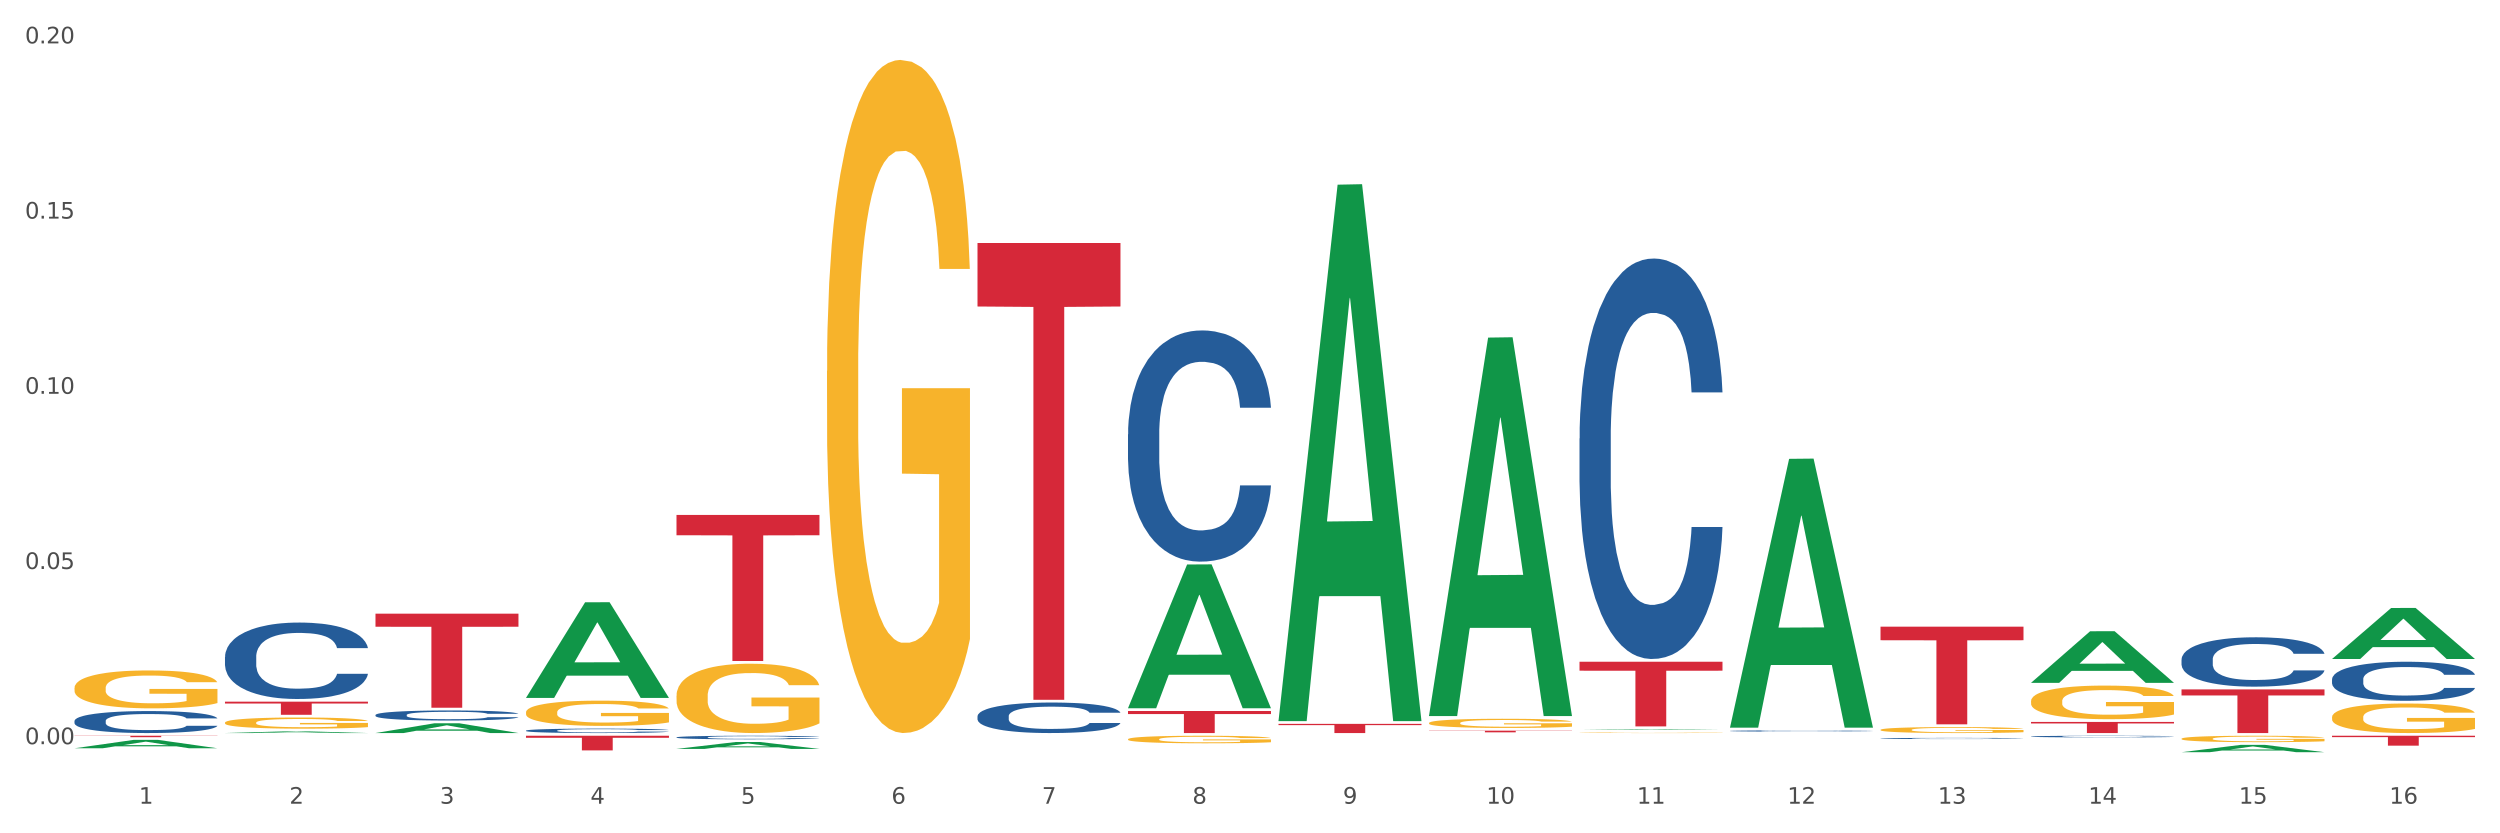
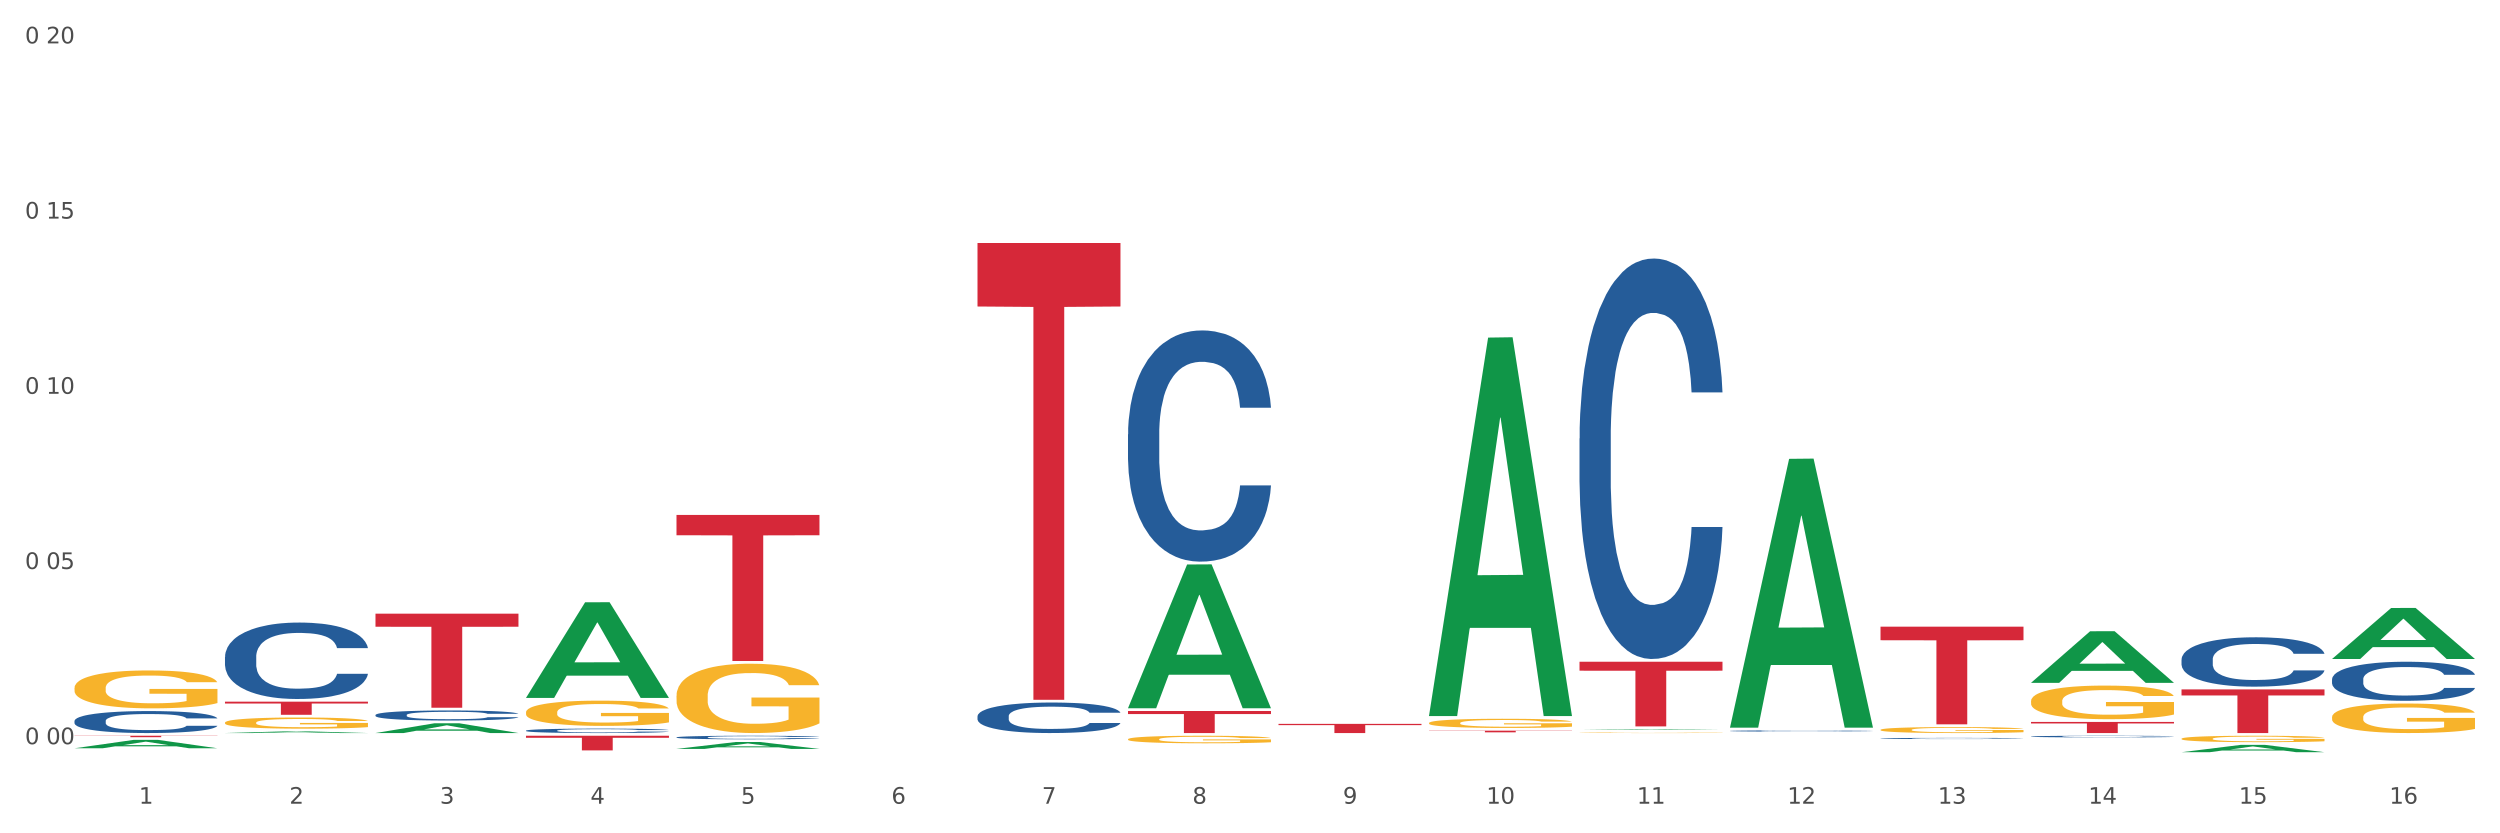
<svg xmlns="http://www.w3.org/2000/svg" xmlns:xlink="http://www.w3.org/1999/xlink" width="1080pt" height="360pt" viewBox="0 0 1080 360" version="1.1">
  <rect x="0" y="0" width="1080" height="360" fill="#333333" stroke="none" />
  <defs>
    <style type="text/css">*{stroke-linejoin: round; stroke-linecap: butt}</style>
  </defs>
  <g id="figure_1">
    <g id="patch_1">
      <path d="M 0 360  L 1080 360  L 1080 0  L 0 0  z " style="fill: #ffffff; stroke: #ffffff; stroke-linejoin: miter" />
    </g>
    <g id="axes_1">
      <g id="matplotlib.axis_1">
        <g id="xtick_1">
          <g id="text_1">
            <g style="fill: #4d4d4d" transform="translate(60.004 347.204) scale(0.096 -0.096)">
              <defs>
                <path id="DejaVuSans-31" d="M 794 531  L 1825 531  L 1825 4091  L 703 3866  L 703 4441  L 1819 4666  L 2450 4666  L 2450 531  L 3481 531  L 3481 0  L 794 0  L 794 531  z " transform="scale(0.016)" />
              </defs>
              <use xlink:href="#DejaVuSans-31" />
            </g>
          </g>
        </g>
        <g id="xtick_2">
          <g id="text_2">
            <g style="fill: #4d4d4d" transform="translate(125.021 347.204) scale(0.096 -0.096)">
              <defs>
                <path id="DejaVuSans-32" d="M 1228 531  L 3431 531  L 3431 0  L 469 0  L 469 531  Q 828 903 1448 1529  Q 2069 2156 2228 2338  Q 2531 2678 2651 2914  Q 2772 3150 2772 3378  Q 2772 3750 2511 3984  Q 2250 4219 1831 4219  Q 1534 4219 1204 4116  Q 875 4013 500 3803  L 500 4441  Q 881 4594 1212 4672  Q 1544 4750 1819 4750  Q 2544 4750 2975 4387  Q 3406 4025 3406 3419  Q 3406 3131 3298 2873  Q 3191 2616 2906 2266  Q 2828 2175 2409 1742  Q 1991 1309 1228 531  z " transform="scale(0.016)" />
              </defs>
              <use xlink:href="#DejaVuSans-32" />
            </g>
          </g>
        </g>
        <g id="xtick_3">
          <g id="text_3">
            <g style="fill: #4d4d4d" transform="translate(190.039 347.204) scale(0.096 -0.096)">
              <defs>
                <path id="DejaVuSans-33" d="M 2597 2516  Q 3050 2419 3304 2112  Q 3559 1806 3559 1356  Q 3559 666 3084 287  Q 2609 -91 1734 -91  Q 1441 -91 1130 -33  Q 819 25 488 141  L 488 750  Q 750 597 1062 519  Q 1375 441 1716 441  Q 2309 441 2620 675  Q 2931 909 2931 1356  Q 2931 1769 2642 2001  Q 2353 2234 1838 2234  L 1294 2234  L 1294 2753  L 1863 2753  Q 2328 2753 2575 2939  Q 2822 3125 2822 3475  Q 2822 3834 2567 4026  Q 2313 4219 1838 4219  Q 1578 4219 1281 4162  Q 984 4106 628 3988  L 628 4550  Q 988 4650 1302 4700  Q 1616 4750 1894 4750  Q 2613 4750 3031 4423  Q 3450 4097 3450 3541  Q 3450 3153 3228 2886  Q 3006 2619 2597 2516  z " transform="scale(0.016)" />
              </defs>
              <use xlink:href="#DejaVuSans-33" />
            </g>
          </g>
        </g>
        <g id="xtick_4">
          <g id="text_4">
            <g style="fill: #4d4d4d" transform="translate(255.056 347.204) scale(0.096 -0.096)">
              <defs>
                <path id="DejaVuSans-34" d="M 2419 4116  L 825 1625  L 2419 1625  L 2419 4116  z M 2253 4666  L 3047 4666  L 3047 1625  L 3713 1625  L 3713 1100  L 3047 1100  L 3047 0  L 2419 0  L 2419 1100  L 313 1100  L 313 1709  L 2253 4666  z " transform="scale(0.016)" />
              </defs>
              <use xlink:href="#DejaVuSans-34" />
            </g>
          </g>
        </g>
        <g id="xtick_5">
          <g id="text_5">
            <g style="fill: #4d4d4d" transform="translate(320.073 347.204) scale(0.096 -0.096)">
              <defs>
                <path id="DejaVuSans-35" d="M 691 4666  L 3169 4666  L 3169 4134  L 1269 4134  L 1269 2991  Q 1406 3038 1543 3061  Q 1681 3084 1819 3084  Q 2600 3084 3056 2656  Q 3513 2228 3513 1497  Q 3513 744 3044 326  Q 2575 -91 1722 -91  Q 1428 -91 1123 -41  Q 819 9 494 109  L 494 744  Q 775 591 1075 516  Q 1375 441 1709 441  Q 2250 441 2565 725  Q 2881 1009 2881 1497  Q 2881 1984 2565 2268  Q 2250 2553 1709 2553  Q 1456 2553 1204 2497  Q 953 2441 691 2322  L 691 4666  z " transform="scale(0.016)" />
              </defs>
              <use xlink:href="#DejaVuSans-35" />
            </g>
          </g>
        </g>
        <g id="xtick_6">
          <g id="text_6">
            <g style="fill: #4d4d4d" transform="translate(385.09 347.204) scale(0.096 -0.096)">
              <defs>
                <path id="DejaVuSans-36" d="M 2113 2584  Q 1688 2584 1439 2293  Q 1191 2003 1191 1497  Q 1191 994 1439 701  Q 1688 409 2113 409  Q 2538 409 2786 701  Q 3034 994 3034 1497  Q 3034 2003 2786 2293  Q 2538 2584 2113 2584  z M 3366 4563  L 3366 3988  Q 3128 4100 2886 4159  Q 2644 4219 2406 4219  Q 1781 4219 1451 3797  Q 1122 3375 1075 2522  Q 1259 2794 1537 2939  Q 1816 3084 2150 3084  Q 2853 3084 3261 2657  Q 3669 2231 3669 1497  Q 3669 778 3244 343  Q 2819 -91 2113 -91  Q 1303 -91 875 529  Q 447 1150 447 2328  Q 447 3434 972 4092  Q 1497 4750 2381 4750  Q 2619 4750 2861 4703  Q 3103 4656 3366 4563  z " transform="scale(0.016)" />
              </defs>
              <use xlink:href="#DejaVuSans-36" />
            </g>
          </g>
        </g>
        <g id="xtick_7">
          <g id="text_7">
            <g style="fill: #4d4d4d" transform="translate(450.108 347.204) scale(0.096 -0.096)">
              <defs>
                <path id="DejaVuSans-37" d="M 525 4666  L 3525 4666  L 3525 4397  L 1831 0  L 1172 0  L 2766 4134  L 525 4134  L 525 4666  z " transform="scale(0.016)" />
              </defs>
              <use xlink:href="#DejaVuSans-37" />
            </g>
          </g>
        </g>
        <g id="xtick_8">
          <g id="text_8">
            <g style="fill: #4d4d4d" transform="translate(515.125 347.204) scale(0.096 -0.096)">
              <defs>
                <path id="DejaVuSans-38" d="M 2034 2216  Q 1584 2216 1326 1975  Q 1069 1734 1069 1313  Q 1069 891 1326 650  Q 1584 409 2034 409  Q 2484 409 2743 651  Q 3003 894 3003 1313  Q 3003 1734 2745 1975  Q 2488 2216 2034 2216  z M 1403 2484  Q 997 2584 770 2862  Q 544 3141 544 3541  Q 544 4100 942 4425  Q 1341 4750 2034 4750  Q 2731 4750 3128 4425  Q 3525 4100 3525 3541  Q 3525 3141 3298 2862  Q 3072 2584 2669 2484  Q 3125 2378 3379 2068  Q 3634 1759 3634 1313  Q 3634 634 3220 271  Q 2806 -91 2034 -91  Q 1263 -91 848 271  Q 434 634 434 1313  Q 434 1759 690 2068  Q 947 2378 1403 2484  z M 1172 3481  Q 1172 3119 1398 2916  Q 1625 2713 2034 2713  Q 2441 2713 2670 2916  Q 2900 3119 2900 3481  Q 2900 3844 2670 4047  Q 2441 4250 2034 4250  Q 1625 4250 1398 4047  Q 1172 3844 1172 3481  z " transform="scale(0.016)" />
              </defs>
              <use xlink:href="#DejaVuSans-38" />
            </g>
          </g>
        </g>
        <g id="xtick_9">
          <g id="text_9">
            <g style="fill: #4d4d4d" transform="translate(580.142 347.204) scale(0.096 -0.096)">
              <defs>
                <path id="DejaVuSans-39" d="M 703 97  L 703 672  Q 941 559 1184 500  Q 1428 441 1663 441  Q 2288 441 2617 861  Q 2947 1281 2994 2138  Q 2813 1869 2534 1725  Q 2256 1581 1919 1581  Q 1219 1581 811 2004  Q 403 2428 403 3163  Q 403 3881 828 4315  Q 1253 4750 1959 4750  Q 2769 4750 3195 4129  Q 3622 3509 3622 2328  Q 3622 1225 3098 567  Q 2575 -91 1691 -91  Q 1453 -91 1209 -44  Q 966 3 703 97  z M 1959 2075  Q 2384 2075 2632 2365  Q 2881 2656 2881 3163  Q 2881 3666 2632 3958  Q 2384 4250 1959 4250  Q 1534 4250 1286 3958  Q 1038 3666 1038 3163  Q 1038 2656 1286 2365  Q 1534 2075 1959 2075  z " transform="scale(0.016)" />
              </defs>
              <use xlink:href="#DejaVuSans-39" />
            </g>
          </g>
        </g>
        <g id="xtick_10">
          <g id="text_10">
            <g style="fill: #4d4d4d" transform="translate(642.105 347.204) scale(0.096 -0.096)">
              <defs>
                <path id="DejaVuSans-30" d="M 2034 4250  Q 1547 4250 1301 3770  Q 1056 3291 1056 2328  Q 1056 1369 1301 889  Q 1547 409 2034 409  Q 2525 409 2770 889  Q 3016 1369 3016 2328  Q 3016 3291 2770 3770  Q 2525 4250 2034 4250  z M 2034 4750  Q 2819 4750 3233 4129  Q 3647 3509 3647 2328  Q 3647 1150 3233 529  Q 2819 -91 2034 -91  Q 1250 -91 836 529  Q 422 1150 422 2328  Q 422 3509 836 4129  Q 1250 4750 2034 4750  z " transform="scale(0.016)" />
              </defs>
              <use xlink:href="#DejaVuSans-31" />
              <use xlink:href="#DejaVuSans-30" transform="translate(63.623 0)" />
            </g>
          </g>
        </g>
        <g id="xtick_11">
          <g id="text_11">
            <g style="fill: #4d4d4d" transform="translate(707.123 347.204) scale(0.096 -0.096)">
              <use xlink:href="#DejaVuSans-31" />
              <use xlink:href="#DejaVuSans-31" transform="translate(63.623 0)" />
            </g>
          </g>
        </g>
        <g id="xtick_12">
          <g id="text_12">
            <g style="fill: #4d4d4d" transform="translate(772.14 347.204) scale(0.096 -0.096)">
              <use xlink:href="#DejaVuSans-31" />
              <use xlink:href="#DejaVuSans-32" transform="translate(63.623 0)" />
            </g>
          </g>
        </g>
        <g id="xtick_13">
          <g id="text_13">
            <g style="fill: #4d4d4d" transform="translate(837.157 347.204) scale(0.096 -0.096)">
              <use xlink:href="#DejaVuSans-31" />
              <use xlink:href="#DejaVuSans-33" transform="translate(63.623 0)" />
            </g>
          </g>
        </g>
        <g id="xtick_14">
          <g id="text_14">
            <g style="fill: #4d4d4d" transform="translate(902.174 347.204) scale(0.096 -0.096)">
              <use xlink:href="#DejaVuSans-31" />
              <use xlink:href="#DejaVuSans-34" transform="translate(63.623 0)" />
            </g>
          </g>
        </g>
        <g id="xtick_15">
          <g id="text_15">
            <g style="fill: #4d4d4d" transform="translate(967.192 347.204) scale(0.096 -0.096)">
              <use xlink:href="#DejaVuSans-31" />
              <use xlink:href="#DejaVuSans-35" transform="translate(63.623 0)" />
            </g>
          </g>
        </g>
        <g id="xtick_16">
          <g id="text_16">
            <g style="fill: #4d4d4d" transform="translate(1032.209 347.204) scale(0.096 -0.096)">
              <use xlink:href="#DejaVuSans-31" />
              <use xlink:href="#DejaVuSans-36" transform="translate(63.623 0)" />
            </g>
          </g>
        </g>
        <g id="xtick_17" />
        <g id="xtick_18" />
        <g id="xtick_19" />
        <g id="xtick_20" />
        <g id="xtick_21" />
        <g id="xtick_22" />
        <g id="xtick_23" />
        <g id="xtick_24" />
        <g id="xtick_25" />
        <g id="xtick_26" />
        <g id="xtick_27" />
        <g id="xtick_28" />
        <g id="xtick_29" />
        <g id="xtick_30" />
        <g id="xtick_31" />
      </g>
      <g id="matplotlib.axis_2">
        <g id="ytick_1">
          <g id="text_17">
            <g style="fill: #4d4d4d" transform="translate(10.8 321.49) scale(0.096 -0.096)">
              <defs>
-                 <path id="DejaVuSans-2e" d="M 684 794  L 1344 794  L 1344 0  L 684 0  L 684 794  z " transform="scale(0.016)" />
-               </defs>
+                 </defs>
              <use xlink:href="#DejaVuSans-30" />
              <use xlink:href="#DejaVuSans-2e" transform="translate(63.623 0)" />
              <use xlink:href="#DejaVuSans-30" transform="translate(95.41 0)" />
              <use xlink:href="#DejaVuSans-30" transform="translate(159.033 0)" />
            </g>
          </g>
        </g>
        <g id="ytick_2">
          <g id="text_18">
            <g style="fill: #4d4d4d" transform="translate(10.8 245.805) scale(0.096 -0.096)">
              <use xlink:href="#DejaVuSans-30" />
              <use xlink:href="#DejaVuSans-2e" transform="translate(63.623 0)" />
              <use xlink:href="#DejaVuSans-30" transform="translate(95.41 0)" />
              <use xlink:href="#DejaVuSans-35" transform="translate(159.033 0)" />
            </g>
          </g>
        </g>
        <g id="ytick_3">
          <g id="text_19">
            <g style="fill: #4d4d4d" transform="translate(10.8 170.121) scale(0.096 -0.096)">
              <use xlink:href="#DejaVuSans-30" />
              <use xlink:href="#DejaVuSans-2e" transform="translate(63.623 0)" />
              <use xlink:href="#DejaVuSans-31" transform="translate(95.41 0)" />
              <use xlink:href="#DejaVuSans-30" transform="translate(159.033 0)" />
            </g>
          </g>
        </g>
        <g id="ytick_4">
          <g id="text_20">
            <g style="fill: #4d4d4d" transform="translate(10.8 94.436) scale(0.096 -0.096)">
              <use xlink:href="#DejaVuSans-30" />
              <use xlink:href="#DejaVuSans-2e" transform="translate(63.623 0)" />
              <use xlink:href="#DejaVuSans-31" transform="translate(95.41 0)" />
              <use xlink:href="#DejaVuSans-35" transform="translate(159.033 0)" />
            </g>
          </g>
        </g>
        <g id="ytick_5">
          <g id="text_21">
            <g style="fill: #4d4d4d" transform="translate(10.8 18.752) scale(0.096 -0.096)">
              <use xlink:href="#DejaVuSans-30" />
              <use xlink:href="#DejaVuSans-2e" transform="translate(63.623 0)" />
              <use xlink:href="#DejaVuSans-32" transform="translate(95.41 0)" />
              <use xlink:href="#DejaVuSans-30" transform="translate(159.033 0)" />
            </g>
          </g>
        </g>
        <g id="ytick_6" />
        <g id="ytick_7" />
        <g id="ytick_8" />
        <g id="ytick_9" />
      </g>
      <g id="PolyCollection_1">
        <path d="M 32.175 323.25  L 32.239 323.247  L 57.709 319.63  L 68.28 319.627  L 93.941 323.257  L 81.715 323.257  L 76.176 322.412  L 49.877 322.412  L 49.686 322.425  L 44.337 323.257  L 32.175 323.257  L 32.175 323.25  L 53.188 321.907  L 72.864 321.904  L 63.122 320.401  L 62.995 320.394  L 62.867 320.404  L 53.125 321.904  L 53.188 321.907  L 32.175 323.25  z " clip-path="url(#paf3d93bed4)" style="fill: #109648" />
        <path d="M 97.192 316.674  L 97.256 316.673  L 122.727 315.955  L 133.297 315.955  L 158.959 316.675  L 146.733 316.675  L 141.193 316.507  L 114.894 316.507  L 114.703 316.51  L 109.354 316.675  L 97.192 316.675  L 97.192 316.674  L 118.206 316.407  L 137.882 316.406  L 128.139 316.108  L 128.012 316.107  L 127.884 316.109  L 118.142 316.406  L 118.206 316.407  L 97.192 316.674  z " clip-path="url(#paf3d93bed4)" style="fill: #109648" />
        <path d="M 162.209 316.667  L 162.273 316.663  L 187.744 312.442  L 198.314 312.438  L 223.976 316.675  L 211.75 316.675  L 206.21 315.688  L 179.912 315.688  L 179.721 315.704  L 174.372 316.675  L 162.209 316.675  L 162.209 316.667  L 183.223 315.1  L 202.899 315.096  L 193.156 313.341  L 193.029 313.334  L 192.902 313.345  L 183.159 315.096  L 183.223 315.1  L 162.209 316.667  z " clip-path="url(#paf3d93bed4)" style="fill: #109648" />
        <path d="M 227.227 301.43  L 227.29 301.391  L 252.761 260.189  L 263.331 260.15  L 288.993 301.508  L 276.767 301.508  L 271.227 291.877  L 244.929 291.877  L 244.738 292.032  L 239.389 301.508  L 227.227 301.508  L 227.227 301.43  L 248.24 286.13  L 267.916 286.091  L 258.174 268.965  L 258.046 268.887  L 257.919 269.004  L 248.176 286.091  L 248.24 286.13  L 227.227 301.43  z " clip-path="url(#paf3d93bed4)" style="fill: #109648" />
        <path d="M 487.296 307.147  L 549.062 307.147  L 549.062 308.471  L 524.765 308.48  L 524.765 316.675  L 511.446 316.675  L 511.446 308.48  L 487.296 308.471  L 487.296 307.156  L 487.296 307.147  z " clip-path="url(#paf3d93bed4)" style="fill: #d62839" />
        <path d="M 552.313 312.708  L 614.079 312.708  L 614.079 313.26  L 589.783 313.263  L 589.783 316.675  L 576.463 316.675  L 576.463 313.263  L 552.313 313.26  L 552.313 312.712  L 552.313 312.708  z " clip-path="url(#paf3d93bed4)" style="fill: #d62839" />
        <path d="M 617.33 315.646  L 679.097 315.646  L 679.097 315.746  L 654.8 315.747  L 654.8 316.365  L 641.481 316.365  L 641.481 315.747  L 617.33 315.746  L 617.33 315.647  L 617.33 315.646  z " clip-path="url(#paf3d93bed4)" style="fill: #d62839" />
        <path d="M 682.347 285.856  L 744.114 285.856  L 744.114 289.741  L 719.817 289.768  L 719.817 313.814  L 706.498 313.814  L 706.498 289.768  L 682.347 289.741  L 682.347 285.882  L 682.347 285.856  z " clip-path="url(#paf3d93bed4)" style="fill: #d62839" />
        <path d="M 812.382 270.714  L 874.148 270.714  L 874.148 276.579  L 849.852 276.619  L 849.852 312.92  L 836.532 312.92  L 836.532 276.619  L 812.382 276.579  L 812.382 270.754  L 812.382 270.714  z " clip-path="url(#paf3d93bed4)" style="fill: #d62839" />
        <path d="M 877.399 311.863  L 939.166 311.863  L 939.166 312.532  L 914.869 312.537  L 914.869 316.675  L 901.549 316.675  L 901.549 312.537  L 877.399 312.532  L 877.399 311.868  L 877.399 311.863  z " clip-path="url(#paf3d93bed4)" style="fill: #d62839" />
        <path d="M 877.399 294.961  L 877.463 294.94  L 902.933 272.698  L 913.504 272.677  L 939.166 295.003  L 926.94 295.003  L 921.4 289.804  L 895.101 289.804  L 894.91 289.888  L 889.561 295.003  L 877.399 295.003  L 877.399 294.961  L 898.412 286.701  L 918.089 286.681  L 908.346 277.436  L 908.219 277.394  L 908.091 277.457  L 898.349 286.681  L 898.412 286.701  L 877.399 294.961  z " clip-path="url(#paf3d93bed4)" style="fill: #109648" />
        <path d="M 942.416 284.893  L 942.489 284.873  L 942.489 284.328  L 942.708 283.588  L 943.512 282.224  L 944.534 281.192  L 946.286 279.984  L 947.235 279.478  L 948.476 278.913  L 951.032 277.997  L 953.952 277.218  L 955.996 276.79  L 957.529 276.517  L 960.961 276.03  L 962.932 275.816  L 964.976 275.64  L 966.729 275.523  L 969.649 275.387  L 971.985 275.329  L 974.687 275.309  L 976.95 275.329  L 979.943 275.407  L 984.324 275.64  L 986.003 275.777  L 988.267 276.01  L 990.603 276.322  L 992.501 276.634  L 994.691 277.082  L 996.955 277.666  L 999.145 278.406  L 1000.678 279.088  L 1001.919 279.809  L 1003.015 280.685  L 1003.818 281.64  L 1004.183 282.438  L 990.822 282.438  L 990.457 281.718  L 989.727 280.939  L 988.997 280.413  L 988.194 279.984  L 986.952 279.497  L 985.857 279.185  L 984.032 278.815  L 982.353 278.582  L 980.966 278.445  L 979.286 278.328  L 975.709 278.211  L 973.154 278.211  L 971.547 278.25  L 969.576 278.348  L 967.897 278.484  L 965.926 278.718  L 964.392 278.971  L 962.859 279.302  L 961.983 279.536  L 960.669 279.965  L 959.793 280.315  L 958.625 280.919  L 957.967 281.348  L 956.799 282.458  L 956.288 283.276  L 956.069 283.841  L 955.923 284.464  L 955.923 287.503  L 956.361 288.866  L 956.726 289.451  L 957.31 290.113  L 958.406 290.97  L 960.012 291.808  L 961.691 292.411  L 963.078 292.782  L 964.392 293.054  L 965.707 293.269  L 967.313 293.463  L 968.627 293.58  L 970.598 293.697  L 972.935 293.756  L 974.76 293.756  L 978.483 293.658  L 980.163 293.561  L 981.769 293.424  L 983.521 293.21  L 984.908 292.976  L 985.711 292.801  L 987.025 292.431  L 988.048 292.041  L 988.924 291.593  L 989.508 291.204  L 990.165 290.619  L 990.676 289.957  L 990.822 289.607  L 1004.183 289.607  L 1003.891 290.308  L 1003.38 290.99  L 1002.358 291.905  L 1001.554 292.431  L 1000.313 293.074  L 998.999 293.619  L 997.174 294.223  L 995.495 294.671  L 993.742 295.061  L 991.844 295.411  L 988.413 295.898  L 987.171 296.035  L 984.543 296.268  L 982.499 296.405  L 979.505 296.541  L 976.439 296.619  L 973.227 296.638  L 970.379 296.599  L 967.24 296.483  L 965.268 296.366  L 963.078 296.19  L 960.523 295.918  L 958.114 295.587  L 955.85 295.197  L 953.733 294.749  L 951.762 294.242  L 949.206 293.405  L 947.308 292.587  L 945.921 291.827  L 944.972 291.184  L 944.023 290.366  L 943.512 289.801  L 942.708 288.438  L 942.416 287.172  L 942.416 284.893  z " clip-path="url(#paf3d93bed4)" style="fill: #255c99" />
        <path d="M 292.244 323.523  L 292.308 323.52  L 317.778 320.55  L 328.349 320.547  L 354.01 323.529  L 341.784 323.529  L 336.245 322.834  L 309.946 322.834  L 309.755 322.845  L 304.406 323.529  L 292.244 323.529  L 292.244 323.523  L 313.257 322.42  L 332.933 322.417  L 323.191 321.182  L 323.063 321.177  L 322.936 321.185  L 313.194 322.417  L 313.257 322.42  L 292.244 323.523  z " clip-path="url(#paf3d93bed4)" style="fill: #109648" />
        <path d="M 487.296 305.862  L 487.359 305.804  L 512.83 243.857  L 523.4 243.799  L 549.062 305.979  L 536.836 305.979  L 531.296 291.499  L 504.998 291.499  L 504.807 291.733  L 499.458 305.979  L 487.296 305.979  L 487.296 305.862  L 508.309 282.858  L 527.985 282.8  L 518.243 257.052  L 518.115 256.935  L 517.988 257.11  L 508.245 282.8  L 508.309 282.858  L 487.296 305.862  z " clip-path="url(#paf3d93bed4)" style="fill: #109648" />
-         <path d="M 552.313 311.105  L 552.377 310.887  L 577.847 79.783  L 588.418 79.565  L 614.079 311.54  L 601.853 311.54  L 596.314 257.522  L 570.015 257.522  L 569.824 258.393  L 564.475 311.54  L 552.313 311.54  L 552.313 311.105  L 573.326 225.285  L 593.002 225.067  L 583.26 129.01  L 583.132 128.574  L 583.005 129.227  L 573.263 225.067  L 573.326 225.285  L 552.313 311.105  z " clip-path="url(#paf3d93bed4)" style="fill: #109648" />
        <path d="M 617.33 309.031  L 617.394 308.878  L 642.865 145.841  L 653.435 145.687  L 679.097 309.339  L 666.871 309.339  L 661.331 271.23  L 635.032 271.23  L 634.841 271.845  L 629.492 309.339  L 617.33 309.339  L 617.33 309.031  L 638.343 248.488  L 658.02 248.334  L 648.277 180.569  L 648.15 180.261  L 648.022 180.722  L 638.28 248.334  L 638.343 248.488  L 617.33 309.031  z " clip-path="url(#paf3d93bed4)" style="fill: #109648" />
        <path d="M 1007.434 293.451  L 1007.507 293.436  L 1007.507 293.004  L 1007.726 292.418  L 1008.529 291.339  L 1009.551 290.522  L 1011.303 289.566  L 1012.252 289.166  L 1013.493 288.719  L 1016.049 287.994  L 1018.969 287.377  L 1021.013 287.038  L 1022.547 286.822  L 1025.978 286.437  L 1027.949 286.267  L 1029.994 286.129  L 1031.746 286.036  L 1034.666 285.928  L 1037.003 285.882  L 1039.704 285.867  L 1041.967 285.882  L 1044.961 285.944  L 1049.341 286.129  L 1051.021 286.237  L 1053.284 286.422  L 1055.62 286.668  L 1057.518 286.915  L 1059.709 287.269  L 1061.972 287.732  L 1064.162 288.318  L 1065.696 288.857  L 1066.937 289.428  L 1068.032 290.121  L 1068.835 290.877  L 1069.2 291.509  L 1055.839 291.509  L 1055.474 290.938  L 1054.744 290.322  L 1054.014 289.906  L 1053.211 289.566  L 1051.97 289.181  L 1050.875 288.934  L 1049.049 288.641  L 1047.37 288.456  L 1045.983 288.349  L 1044.304 288.256  L 1040.726 288.164  L 1038.171 288.164  L 1036.565 288.194  L 1034.593 288.271  L 1032.914 288.379  L 1030.943 288.564  L 1029.41 288.765  L 1027.876 289.027  L 1027 289.212  L 1025.686 289.551  L 1024.81 289.829  L 1023.642 290.306  L 1022.985 290.646  L 1021.817 291.524  L 1021.306 292.172  L 1021.086 292.619  L 1020.94 293.112  L 1020.94 295.517  L 1021.379 296.596  L 1021.744 297.059  L 1022.328 297.583  L 1023.423 298.261  L 1025.029 298.924  L 1026.708 299.402  L 1028.095 299.695  L 1029.41 299.911  L 1030.724 300.08  L 1032.33 300.234  L 1033.644 300.327  L 1035.615 300.419  L 1037.952 300.466  L 1039.777 300.466  L 1043.501 300.389  L 1045.18 300.312  L 1046.786 300.204  L 1048.538 300.034  L 1049.925 299.849  L 1050.728 299.71  L 1052.043 299.417  L 1053.065 299.109  L 1053.941 298.754  L 1054.525 298.446  L 1055.182 297.984  L 1055.693 297.46  L 1055.839 297.182  L 1069.2 297.182  L 1068.908 297.737  L 1068.397 298.277  L 1067.375 299.001  L 1066.572 299.417  L 1065.33 299.926  L 1064.016 300.358  L 1062.191 300.836  L 1060.512 301.19  L 1058.76 301.499  L 1056.861 301.776  L 1053.43 302.161  L 1052.189 302.269  L 1049.56 302.454  L 1047.516 302.562  L 1044.523 302.67  L 1041.456 302.732  L 1038.244 302.747  L 1035.396 302.716  L 1032.257 302.624  L 1030.286 302.531  L 1028.095 302.393  L 1025.54 302.177  L 1023.131 301.915  L 1020.867 301.606  L 1018.75 301.252  L 1016.779 300.851  L 1014.224 300.188  L 1012.325 299.541  L 1010.938 298.939  L 1009.989 298.431  L 1009.04 297.783  L 1008.529 297.336  L 1007.726 296.257  L 1007.434 295.255  L 1007.434 293.451  z " clip-path="url(#paf3d93bed4)" style="fill: #255c99" />
        <path d="M 682.347 315.284  L 682.411 315.284  L 707.882 314.982  L 718.452 314.981  L 744.114 315.285  L 731.888 315.285  L 726.348 315.214  L 700.05 315.214  L 699.859 315.215  L 694.51 315.285  L 682.347 315.285  L 682.347 315.284  L 703.361 315.172  L 723.037 315.172  L 713.294 315.046  L 713.167 315.045  L 713.04 315.046  L 703.297 315.172  L 703.361 315.172  L 682.347 315.284  z " clip-path="url(#paf3d93bed4)" style="fill: #109648" />
        <path d="M 747.365 314.142  L 747.428 314.033  L 772.899 198.221  L 783.469 198.112  L 809.131 314.36  L 796.905 314.36  L 791.365 287.29  L 765.067 287.29  L 764.876 287.727  L 759.527 314.36  L 747.365 314.36  L 747.365 314.142  L 768.378 271.135  L 788.054 271.026  L 778.312 222.889  L 778.184 222.671  L 778.057 222.999  L 768.314 271.026  L 768.378 271.135  L 747.365 314.142  z " clip-path="url(#paf3d93bed4)" style="fill: #109648" />
        <path d="M 227.227 317.843  L 288.993 317.843  L 288.993 318.723  L 264.696 318.729  L 264.696 324.175  L 251.377 324.175  L 251.377 318.729  L 227.227 318.723  L 227.227 317.849  L 227.227 317.843  z " clip-path="url(#paf3d93bed4)" style="fill: #d62839" />
        <path d="M 292.244 222.455  L 354.01 222.455  L 354.01 231.223  L 329.714 231.283  L 329.714 285.551  L 316.394 285.551  L 316.394 231.283  L 292.244 231.223  L 292.244 222.514  L 292.244 222.455  z " clip-path="url(#paf3d93bed4)" style="fill: #d62839" />
        <path d="M 877.399 318.164  L 877.472 318.163  L 877.472 318.145  L 877.691 318.12  L 878.494 318.074  L 879.516 318.04  L 881.269 317.999  L 882.218 317.982  L 883.459 317.963  L 886.014 317.933  L 888.935 317.907  L 890.979 317.892  L 892.512 317.883  L 895.944 317.867  L 897.915 317.86  L 899.959 317.854  L 901.711 317.85  L 904.632 317.845  L 906.968 317.843  L 909.67 317.843  L 911.933 317.843  L 914.926 317.846  L 919.307 317.854  L 920.986 317.858  L 923.249 317.866  L 925.586 317.877  L 927.484 317.887  L 929.674 317.902  L 931.938 317.922  L 934.128 317.947  L 935.661 317.969  L 936.902 317.993  L 937.997 318.023  L 938.8 318.055  L 939.166 318.082  L 925.805 318.082  L 925.44 318.057  L 924.71 318.031  L 923.979 318.014  L 923.176 317.999  L 921.935 317.983  L 920.84 317.973  L 919.015 317.96  L 917.336 317.952  L 915.948 317.948  L 914.269 317.944  L 910.692 317.94  L 908.136 317.94  L 906.53 317.941  L 904.559 317.945  L 902.88 317.949  L 900.908 317.957  L 899.375 317.965  L 897.842 317.977  L 896.966 317.984  L 895.652 317.999  L 894.775 318.01  L 893.607 318.031  L 892.95 318.045  L 891.782 318.082  L 891.271 318.11  L 891.052 318.129  L 890.906 318.149  L 890.906 318.251  L 891.344 318.297  L 891.709 318.317  L 892.293 318.339  L 893.388 318.367  L 894.995 318.395  L 896.674 318.416  L 898.061 318.428  L 899.375 318.437  L 900.689 318.444  L 902.296 318.451  L 903.61 318.455  L 905.581 318.459  L 907.917 318.461  L 909.743 318.461  L 913.466 318.457  L 915.145 318.454  L 916.751 318.45  L 918.504 318.442  L 919.891 318.435  L 920.694 318.429  L 922.008 318.416  L 923.03 318.403  L 923.906 318.388  L 924.491 318.375  L 925.148 318.356  L 925.659 318.333  L 925.805 318.322  L 939.166 318.322  L 938.873 318.345  L 938.362 318.368  L 937.34 318.399  L 936.537 318.416  L 935.296 318.438  L 933.982 318.456  L 932.157 318.476  L 930.477 318.491  L 928.725 318.504  L 926.827 318.516  L 923.395 318.533  L 922.154 318.537  L 919.526 318.545  L 917.482 318.549  L 914.488 318.554  L 911.422 318.557  L 908.209 318.557  L 905.362 318.556  L 902.223 318.552  L 900.251 318.548  L 898.061 318.542  L 895.506 318.533  L 893.096 318.522  L 890.833 318.509  L 888.716 318.494  L 886.744 318.477  L 884.189 318.449  L 882.291 318.422  L 880.904 318.396  L 879.954 318.375  L 879.005 318.347  L 878.494 318.328  L 877.691 318.283  L 877.399 318.24  L 877.399 318.164  z " clip-path="url(#paf3d93bed4)" style="fill: #255c99" />
        <path d="M 747.365 315.765  L 747.438 315.764  L 747.438 315.751  L 747.657 315.732  L 748.46 315.699  L 749.482 315.673  L 751.234 315.644  L 752.183 315.631  L 753.424 315.617  L 755.98 315.595  L 758.9 315.575  L 760.944 315.565  L 762.478 315.558  L 765.909 315.546  L 767.88 315.541  L 769.925 315.536  L 771.677 315.533  L 774.597 315.53  L 776.934 315.529  L 779.635 315.528  L 781.898 315.529  L 784.892 315.531  L 789.272 315.536  L 790.952 315.54  L 793.215 315.546  L 795.551 315.553  L 797.449 315.561  L 799.64 315.572  L 801.903 315.586  L 804.093 315.605  L 805.627 315.621  L 806.868 315.639  L 807.963 315.661  L 808.766 315.684  L 809.131 315.704  L 795.77 315.704  L 795.405 315.686  L 794.675 315.667  L 793.945 315.654  L 793.142 315.644  L 791.901 315.632  L 790.806 315.624  L 788.98 315.615  L 787.301 315.609  L 785.914 315.606  L 784.235 315.603  L 780.657 315.6  L 778.102 315.6  L 776.496 315.601  L 774.524 315.603  L 772.845 315.607  L 770.874 315.612  L 769.341 315.619  L 767.807 315.627  L 766.931 315.633  L 765.617 315.643  L 764.741 315.652  L 763.573 315.667  L 762.916 315.677  L 761.748 315.705  L 761.237 315.725  L 761.018 315.739  L 760.871 315.754  L 760.871 315.829  L 761.31 315.863  L 761.675 315.877  L 762.259 315.894  L 763.354 315.915  L 764.96 315.935  L 766.639 315.95  L 768.026 315.959  L 769.341 315.966  L 770.655 315.971  L 772.261 315.976  L 773.575 315.979  L 775.546 315.982  L 777.883 315.983  L 779.708 315.983  L 783.432 315.981  L 785.111 315.979  L 786.717 315.975  L 788.469 315.97  L 789.856 315.964  L 790.66 315.96  L 791.974 315.951  L 792.996 315.941  L 793.872 315.93  L 794.456 315.92  L 795.113 315.906  L 795.624 315.89  L 795.77 315.881  L 809.131 315.881  L 808.839 315.898  L 808.328 315.915  L 807.306 315.938  L 806.503 315.951  L 805.262 315.967  L 803.947 315.98  L 802.122 315.995  L 800.443 316.006  L 798.691 316.016  L 796.792 316.024  L 793.361 316.036  L 792.12 316.04  L 789.491 316.045  L 787.447 316.049  L 784.454 316.052  L 781.387 316.054  L 778.175 316.055  L 775.327 316.054  L 772.188 316.051  L 770.217 316.048  L 768.026 316.044  L 765.471 316.037  L 763.062 316.029  L 760.798 316.019  L 758.681 316.008  L 756.71 315.995  L 754.155 315.975  L 752.256 315.955  L 750.869 315.936  L 749.92 315.92  L 748.971 315.9  L 748.46 315.886  L 747.657 315.852  L 747.365 315.821  L 747.365 315.765  z " clip-path="url(#paf3d93bed4)" style="fill: #255c99" />
        <path d="M 812.382 318.996  L 812.455 318.995  L 812.455 318.982  L 812.674 318.965  L 813.477 318.932  L 814.499 318.908  L 816.251 318.879  L 817.201 318.867  L 818.442 318.853  L 820.997 318.831  L 823.917 318.813  L 825.962 318.803  L 827.495 318.796  L 830.926 318.785  L 832.898 318.779  L 834.942 318.775  L 836.694 318.772  L 839.615 318.769  L 841.951 318.768  L 844.652 318.767  L 846.916 318.768  L 849.909 318.77  L 854.29 318.775  L 855.969 318.779  L 858.232 318.784  L 860.568 318.792  L 862.467 318.799  L 864.657 318.81  L 866.92 318.824  L 869.111 318.841  L 870.644 318.857  L 871.885 318.875  L 872.98 318.896  L 873.783 318.918  L 874.148 318.937  L 860.787 318.937  L 860.422 318.92  L 859.692 318.902  L 858.962 318.889  L 858.159 318.879  L 856.918 318.867  L 855.823 318.86  L 853.998 318.851  L 852.318 318.845  L 850.931 318.842  L 849.252 318.839  L 845.674 318.837  L 843.119 318.837  L 841.513 318.837  L 839.542 318.84  L 837.862 318.843  L 835.891 318.849  L 834.358 318.855  L 832.825 318.863  L 831.949 318.868  L 830.634 318.878  L 829.758 318.887  L 828.59 318.901  L 827.933 318.911  L 826.765 318.938  L 826.254 318.957  L 826.035 318.971  L 825.889 318.986  L 825.889 319.058  L 826.327 319.091  L 826.692 319.105  L 827.276 319.12  L 828.371 319.141  L 829.977 319.161  L 831.657 319.175  L 833.044 319.184  L 834.358 319.19  L 835.672 319.196  L 837.278 319.2  L 838.592 319.203  L 840.564 319.206  L 842.9 319.207  L 844.725 319.207  L 848.449 319.205  L 850.128 319.203  L 851.734 319.199  L 853.486 319.194  L 854.874 319.189  L 855.677 319.184  L 856.991 319.176  L 858.013 319.166  L 858.889 319.156  L 859.473 319.146  L 860.13 319.132  L 860.641 319.117  L 860.787 319.108  L 874.148 319.108  L 873.856 319.125  L 873.345 319.141  L 872.323 319.163  L 871.52 319.176  L 870.279 319.191  L 868.965 319.204  L 867.139 319.218  L 865.46 319.229  L 863.708 319.238  L 861.81 319.247  L 858.378 319.258  L 857.137 319.262  L 854.509 319.267  L 852.464 319.27  L 849.471 319.274  L 846.405 319.275  L 843.192 319.276  L 840.345 319.275  L 837.205 319.272  L 835.234 319.269  L 833.044 319.265  L 830.488 319.259  L 828.079 319.251  L 825.816 319.242  L 823.698 319.231  L 821.727 319.219  L 819.172 319.199  L 817.274 319.179  L 815.886 319.161  L 814.937 319.146  L 813.988 319.126  L 813.477 319.113  L 812.674 319.08  L 812.382 319.05  L 812.382 318.996  z " clip-path="url(#paf3d93bed4)" style="fill: #255c99" />
        <path d="M 227.227 315.619  L 227.3 315.617  L 227.3 315.568  L 227.519 315.502  L 228.322 315.379  L 229.344 315.286  L 231.096 315.178  L 232.045 315.132  L 233.287 315.082  L 235.842 314.999  L 238.762 314.929  L 240.807 314.891  L 242.34 314.866  L 245.771 314.822  L 247.743 314.803  L 249.787 314.787  L 251.539 314.777  L 254.459 314.765  L 256.796 314.759  L 259.497 314.758  L 261.76 314.759  L 264.754 314.766  L 269.134 314.787  L 270.814 314.8  L 273.077 314.821  L 275.413 314.849  L 277.312 314.877  L 279.502 314.917  L 281.765 314.969  L 283.955 315.036  L 285.489 315.097  L 286.73 315.162  L 287.825 315.241  L 288.628 315.327  L 288.993 315.398  L 275.632 315.398  L 275.267 315.334  L 274.537 315.264  L 273.807 315.216  L 273.004 315.178  L 271.763 315.134  L 270.668 315.106  L 268.842 315.073  L 267.163 315.052  L 265.776 315.04  L 264.097 315.029  L 260.519 315.018  L 257.964 315.018  L 256.358 315.022  L 254.386 315.031  L 252.707 315.043  L 250.736 315.064  L 249.203 315.087  L 247.669 315.117  L 246.793 315.138  L 245.479 315.176  L 244.603 315.208  L 243.435 315.262  L 242.778 315.3  L 241.61 315.4  L 241.099 315.474  L 240.88 315.525  L 240.734 315.581  L 240.734 315.854  L 241.172 315.976  L 241.537 316.029  L 242.121 316.088  L 243.216 316.165  L 244.822 316.241  L 246.501 316.295  L 247.889 316.328  L 249.203 316.353  L 250.517 316.372  L 252.123 316.39  L 253.437 316.4  L 255.409 316.411  L 257.745 316.416  L 259.57 316.416  L 263.294 316.407  L 264.973 316.398  L 266.579 316.386  L 268.331 316.367  L 269.718 316.346  L 270.522 316.33  L 271.836 316.297  L 272.858 316.262  L 273.734 316.221  L 274.318 316.186  L 274.975 316.134  L 275.486 316.074  L 275.632 316.043  L 288.993 316.043  L 288.701 316.106  L 288.19 316.167  L 287.168 316.249  L 286.365 316.297  L 285.124 316.354  L 283.809 316.404  L 281.984 316.458  L 280.305 316.498  L 278.553 316.533  L 276.654 316.565  L 273.223 316.608  L 271.982 316.621  L 269.353 316.642  L 267.309 316.654  L 264.316 316.666  L 261.249 316.673  L 258.037 316.675  L 255.19 316.671  L 252.05 316.661  L 250.079 316.65  L 247.889 316.635  L 245.333 316.61  L 242.924 316.58  L 240.661 316.545  L 238.543 316.505  L 236.572 316.46  L 234.017 316.384  L 232.118 316.311  L 230.731 316.242  L 229.782 316.185  L 228.833 316.111  L 228.322 316.06  L 227.519 315.938  L 227.227 315.824  L 227.227 315.619  z " clip-path="url(#paf3d93bed4)" style="fill: #255c99" />
        <path d="M 292.244 318.533  L 292.317 318.532  L 292.317 318.492  L 292.536 318.439  L 293.339 318.341  L 294.361 318.266  L 296.113 318.179  L 297.063 318.143  L 298.304 318.102  L 300.859 318.036  L 303.78 317.98  L 305.824 317.949  L 307.357 317.93  L 310.788 317.895  L 312.76 317.879  L 314.804 317.867  L 316.556 317.858  L 319.477 317.848  L 321.813 317.844  L 324.514 317.843  L 326.778 317.844  L 329.771 317.85  L 334.152 317.867  L 335.831 317.876  L 338.094 317.893  L 340.431 317.916  L 342.329 317.938  L 344.519 317.97  L 346.782 318.013  L 348.973 318.066  L 350.506 318.115  L 351.747 318.167  L 352.842 318.23  L 353.645 318.299  L 354.01 318.356  L 340.65 318.356  L 340.284 318.304  L 339.554 318.248  L 338.824 318.21  L 338.021 318.179  L 336.78 318.144  L 335.685 318.122  L 333.86 318.095  L 332.18 318.078  L 330.793 318.069  L 329.114 318.06  L 325.536 318.052  L 322.981 318.052  L 321.375 318.055  L 319.404 318.062  L 317.724 318.071  L 315.753 318.088  L 314.22 318.106  L 312.687 318.13  L 311.811 318.147  L 310.496 318.178  L 309.62 318.203  L 308.452 318.247  L 307.795 318.278  L 306.627 318.358  L 306.116 318.417  L 305.897 318.457  L 305.751 318.502  L 305.751 318.721  L 306.189 318.819  L 306.554 318.861  L 307.138 318.909  L 308.233 318.971  L 309.839 319.031  L 311.519 319.074  L 312.906 319.101  L 314.22 319.121  L 315.534 319.136  L 317.14 319.15  L 318.455 319.159  L 320.426 319.167  L 322.762 319.171  L 324.587 319.171  L 328.311 319.164  L 329.99 319.157  L 331.596 319.147  L 333.349 319.132  L 334.736 319.115  L 335.539 319.103  L 336.853 319.076  L 337.875 319.048  L 338.751 319.016  L 339.335 318.988  L 339.992 318.945  L 340.504 318.898  L 340.65 318.872  L 354.01 318.872  L 353.718 318.923  L 353.207 318.972  L 352.185 319.038  L 351.382 319.076  L 350.141 319.122  L 348.827 319.161  L 347.001 319.205  L 345.322 319.237  L 343.57 319.265  L 341.672 319.291  L 338.24 319.326  L 336.999 319.335  L 334.371 319.352  L 332.326 319.362  L 329.333 319.372  L 326.267 319.378  L 323.054 319.379  L 320.207 319.376  L 317.067 319.368  L 315.096 319.359  L 312.906 319.347  L 310.35 319.327  L 307.941 319.303  L 305.678 319.275  L 303.561 319.243  L 301.589 319.206  L 299.034 319.146  L 297.136 319.087  L 295.748 319.032  L 294.799 318.986  L 293.85 318.927  L 293.339 318.887  L 292.536 318.788  L 292.244 318.697  L 292.244 318.533  z " clip-path="url(#paf3d93bed4)" style="fill: #255c99" />
        <path d="M 422.278 309.417  L 422.351 309.405  L 422.351 309.068  L 422.57 308.61  L 423.374 307.768  L 424.396 307.13  L 426.148 306.383  L 427.097 306.07  L 428.338 305.721  L 430.894 305.156  L 433.814 304.674  L 435.858 304.409  L 437.391 304.241  L 440.823 303.94  L 442.794 303.807  L 444.839 303.699  L 446.591 303.627  L 449.511 303.543  L 451.847 303.507  L 454.549 303.494  L 456.812 303.507  L 459.806 303.555  L 464.186 303.699  L 465.865 303.783  L 468.129 303.928  L 470.465 304.12  L 472.363 304.313  L 474.554 304.59  L 476.817 304.951  L 479.007 305.408  L 480.54 305.83  L 481.782 306.275  L 482.877 306.817  L 483.68 307.406  L 484.045 307.9  L 470.684 307.9  L 470.319 307.455  L 469.589 306.973  L 468.859 306.648  L 468.056 306.383  L 466.814 306.082  L 465.719 305.89  L 463.894 305.661  L 462.215 305.517  L 460.828 305.432  L 459.148 305.36  L 455.571 305.288  L 453.016 305.288  L 451.409 305.312  L 449.438 305.372  L 447.759 305.457  L 445.788 305.601  L 444.254 305.757  L 442.721 305.962  L 441.845 306.106  L 440.531 306.371  L 439.655 306.588  L 438.487 306.961  L 437.83 307.226  L 436.661 307.912  L 436.15 308.418  L 435.931 308.767  L 435.785 309.152  L 435.785 311.03  L 436.223 311.872  L 436.588 312.233  L 437.172 312.643  L 438.268 313.172  L 439.874 313.69  L 441.553 314.063  L 442.94 314.292  L 444.254 314.46  L 445.569 314.593  L 447.175 314.713  L 448.489 314.785  L 450.46 314.857  L 452.797 314.893  L 454.622 314.893  L 458.345 314.833  L 460.025 314.773  L 461.631 314.689  L 463.383 314.556  L 464.77 314.412  L 465.573 314.304  L 466.887 314.075  L 467.91 313.834  L 468.786 313.557  L 469.37 313.317  L 470.027 312.956  L 470.538 312.546  L 470.684 312.33  L 484.045 312.33  L 483.753 312.763  L 483.242 313.184  L 482.22 313.75  L 481.416 314.075  L 480.175 314.472  L 478.861 314.809  L 477.036 315.182  L 475.357 315.459  L 473.604 315.7  L 471.706 315.917  L 468.275 316.218  L 467.034 316.302  L 464.405 316.446  L 462.361 316.53  L 459.367 316.615  L 456.301 316.663  L 453.089 316.675  L 450.241 316.651  L 447.102 316.579  L 445.131 316.506  L 442.94 316.398  L 440.385 316.23  L 437.976 316.025  L 435.712 315.784  L 433.595 315.507  L 431.624 315.194  L 429.068 314.677  L 427.17 314.171  L 425.783 313.702  L 424.834 313.305  L 423.885 312.799  L 423.374 312.45  L 422.57 311.607  L 422.278 310.825  L 422.278 309.417  z " clip-path="url(#paf3d93bed4)" style="fill: #255c99" />
        <path d="M 487.296 187.626  L 487.369 187.535  L 487.369 184.981  L 487.588 181.514  L 488.391 175.129  L 489.413 170.294  L 491.165 164.639  L 492.114 162.267  L 493.356 159.622  L 495.911 155.334  L 498.831 151.686  L 500.876 149.679  L 502.409 148.402  L 505.84 146.121  L 507.811 145.118  L 509.856 144.297  L 511.608 143.75  L 514.528 143.111  L 516.865 142.837  L 519.566 142.746  L 521.829 142.837  L 524.823 143.202  L 529.203 144.297  L 530.883 144.936  L 533.146 146.03  L 535.482 147.49  L 537.38 148.949  L 539.571 151.047  L 541.834 153.784  L 544.024 157.25  L 545.558 160.443  L 546.799 163.818  L 547.894 167.923  L 548.697 172.392  L 549.062 176.132  L 535.701 176.132  L 535.336 172.757  L 534.606 169.108  L 533.876 166.646  L 533.073 164.639  L 531.832 162.358  L 530.737 160.899  L 528.911 159.166  L 527.232 158.071  L 525.845 157.432  L 524.166 156.885  L 520.588 156.338  L 518.033 156.338  L 516.427 156.52  L 514.455 156.976  L 512.776 157.615  L 510.805 158.71  L 509.272 159.895  L 507.738 161.446  L 506.862 162.541  L 505.548 164.548  L 504.672 166.189  L 503.504 169.017  L 502.847 171.024  L 501.679 176.224  L 501.168 180.055  L 500.949 182.7  L 500.803 185.619  L 500.803 199.849  L 501.241 206.235  L 501.606 208.971  L 502.19 212.073  L 503.285 216.086  L 504.891 220.009  L 506.57 222.836  L 507.957 224.569  L 509.272 225.847  L 510.586 226.85  L 512.192 227.762  L 513.506 228.309  L 515.478 228.857  L 517.814 229.13  L 519.639 229.13  L 523.363 228.674  L 525.042 228.218  L 526.648 227.58  L 528.4 226.576  L 529.787 225.482  L 530.591 224.661  L 531.905 222.928  L 532.927 221.103  L 533.803 219.005  L 534.387 217.181  L 535.044 214.444  L 535.555 211.343  L 535.701 209.701  L 549.062 209.701  L 548.77 212.985  L 548.259 216.177  L 547.237 220.465  L 546.434 222.928  L 545.193 225.938  L 543.878 228.492  L 542.053 231.32  L 540.374 233.418  L 538.622 235.242  L 536.723 236.884  L 533.292 239.164  L 532.051 239.803  L 529.422 240.898  L 527.378 241.536  L 524.385 242.175  L 521.318 242.54  L 518.106 242.631  L 515.258 242.448  L 512.119 241.901  L 510.148 241.354  L 507.957 240.533  L 505.402 239.256  L 502.993 237.705  L 500.73 235.881  L 498.612 233.783  L 496.641 231.411  L 494.086 227.488  L 492.187 223.657  L 490.8 220.1  L 489.851 217.09  L 488.902 213.258  L 488.391 210.613  L 487.588 204.228  L 487.296 198.298  L 487.296 187.626  z " clip-path="url(#paf3d93bed4)" style="fill: #255c99" />
        <path d="M 682.347 189.417  L 682.42 189.259  L 682.42 184.835  L 682.639 178.832  L 683.443 167.772  L 684.465 159.398  L 686.217 149.602  L 687.166 145.495  L 688.407 140.913  L 690.963 133.487  L 693.883 127.167  L 695.927 123.691  L 697.46 121.479  L 700.892 117.529  L 702.863 115.792  L 704.907 114.37  L 706.66 113.422  L 709.58 112.316  L 711.916 111.842  L 714.618 111.684  L 716.881 111.842  L 719.875 112.474  L 724.255 114.37  L 725.934 115.476  L 728.198 117.371  L 730.534 119.899  L 732.432 122.427  L 734.623 126.061  L 736.886 130.801  L 739.076 136.805  L 740.609 142.335  L 741.85 148.181  L 742.946 155.29  L 743.749 163.032  L 744.114 169.51  L 730.753 169.51  L 730.388 163.664  L 729.658 157.344  L 728.928 153.078  L 728.125 149.602  L 726.883 145.653  L 725.788 143.125  L 723.963 140.123  L 722.284 138.227  L 720.897 137.121  L 719.217 136.173  L 715.64 135.225  L 713.085 135.225  L 711.478 135.541  L 709.507 136.331  L 707.828 137.437  L 705.857 139.333  L 704.323 141.387  L 702.79 144.073  L 701.914 145.969  L 700.6 149.444  L 699.724 152.288  L 698.556 157.186  L 697.899 160.662  L 696.73 169.668  L 696.219 176.304  L 696 180.886  L 695.854 185.941  L 695.854 210.589  L 696.292 221.648  L 696.657 226.388  L 697.241 231.76  L 698.337 238.712  L 699.943 245.506  L 701.622 250.403  L 703.009 253.405  L 704.323 255.617  L 705.638 257.355  L 707.244 258.935  L 708.558 259.883  L 710.529 260.831  L 712.866 261.305  L 714.691 261.305  L 718.414 260.515  L 720.094 259.725  L 721.7 258.619  L 723.452 256.881  L 724.839 254.985  L 725.642 253.563  L 726.956 250.561  L 727.979 247.401  L 728.855 243.768  L 729.439 240.608  L 730.096 235.868  L 730.607 230.496  L 730.753 227.652  L 744.114 227.652  L 743.822 233.34  L 743.311 238.87  L 742.289 246.296  L 741.485 250.561  L 740.244 255.775  L 738.93 260.199  L 737.105 265.097  L 735.426 268.731  L 733.673 271.891  L 731.775 274.735  L 728.344 278.685  L 727.102 279.791  L 724.474 281.686  L 722.43 282.792  L 719.436 283.898  L 716.37 284.53  L 713.158 284.688  L 710.31 284.372  L 707.171 283.424  L 705.2 282.476  L 703.009 281.054  L 700.454 278.843  L 698.045 276.157  L 695.781 272.997  L 693.664 269.363  L 691.693 265.255  L 689.137 258.461  L 687.239 251.825  L 685.852 245.664  L 684.903 240.45  L 683.954 233.814  L 683.443 229.232  L 682.639 218.172  L 682.347 207.903  L 682.347 189.417  z " clip-path="url(#paf3d93bed4)" style="fill: #255c99" />
        <path d="M 32.175 311.446  L 32.248 311.437  L 32.248 311.195  L 32.467 310.865  L 33.27 310.258  L 34.292 309.798  L 36.045 309.261  L 36.994 309.035  L 38.235 308.784  L 40.79 308.376  L 43.711 308.029  L 45.755 307.839  L 47.288 307.717  L 50.72 307.5  L 52.691 307.405  L 54.735 307.327  L 56.487 307.275  L 59.408 307.214  L 61.744 307.188  L 64.445 307.18  L 66.709 307.188  L 69.702 307.223  L 74.083 307.327  L 75.762 307.388  L 78.025 307.492  L 80.362 307.631  L 82.26 307.769  L 84.45 307.969  L 86.713 308.229  L 88.904 308.558  L 90.437 308.862  L 91.678 309.183  L 92.773 309.573  L 93.576 309.998  L 93.941 310.353  L 80.581 310.353  L 80.216 310.033  L 79.485 309.686  L 78.755 309.452  L 77.952 309.261  L 76.711 309.044  L 75.616 308.905  L 73.791 308.74  L 72.111 308.636  L 70.724 308.576  L 69.045 308.524  L 65.468 308.472  L 62.912 308.472  L 61.306 308.489  L 59.335 308.532  L 57.655 308.593  L 55.684 308.697  L 54.151 308.81  L 52.618 308.957  L 51.742 309.061  L 50.427 309.252  L 49.551 309.408  L 48.383 309.677  L 47.726 309.868  L 46.558 310.362  L 46.047 310.726  L 45.828 310.978  L 45.682 311.255  L 45.682 312.608  L 46.12 313.215  L 46.485 313.475  L 47.069 313.77  L 48.164 314.152  L 49.77 314.524  L 51.45 314.793  L 52.837 314.958  L 54.151 315.079  L 55.465 315.175  L 57.071 315.261  L 58.386 315.313  L 60.357 315.366  L 62.693 315.392  L 64.518 315.392  L 68.242 315.348  L 69.921 315.305  L 71.527 315.244  L 73.28 315.149  L 74.667 315.045  L 75.47 314.967  L 76.784 314.802  L 77.806 314.628  L 78.682 314.429  L 79.266 314.256  L 79.923 313.995  L 80.435 313.701  L 80.581 313.544  L 93.941 313.544  L 93.649 313.857  L 93.138 314.16  L 92.116 314.568  L 91.313 314.802  L 90.072 315.088  L 88.758 315.331  L 86.932 315.6  L 85.253 315.799  L 83.501 315.973  L 81.603 316.129  L 78.171 316.345  L 76.93 316.406  L 74.302 316.51  L 72.257 316.571  L 69.264 316.632  L 66.198 316.666  L 62.985 316.675  L 60.138 316.658  L 56.998 316.606  L 55.027 316.554  L 52.837 316.475  L 50.281 316.354  L 47.872 316.207  L 45.609 316.033  L 43.492 315.834  L 41.52 315.608  L 38.965 315.235  L 37.067 314.871  L 35.679 314.533  L 34.73 314.247  L 33.781 313.883  L 33.27 313.631  L 32.467 313.024  L 32.175 312.461  L 32.175 311.446  z " clip-path="url(#paf3d93bed4)" style="fill: #255c99" />
        <path d="M 162.209 308.874  L 162.282 308.87  L 162.282 308.759  L 162.502 308.608  L 163.305 308.33  L 164.327 308.119  L 166.079 307.873  L 167.028 307.77  L 168.269 307.655  L 170.825 307.468  L 173.745 307.309  L 175.789 307.221  L 177.323 307.166  L 180.754 307.066  L 182.725 307.023  L 184.77 306.987  L 186.522 306.963  L 189.442 306.935  L 191.778 306.923  L 194.48 306.919  L 196.743 306.923  L 199.737 306.939  L 204.117 306.987  L 205.796 307.015  L 208.06 307.062  L 210.396 307.126  L 212.294 307.19  L 214.485 307.281  L 216.748 307.4  L 218.938 307.551  L 220.471 307.69  L 221.713 307.837  L 222.808 308.016  L 223.611 308.211  L 223.976 308.374  L 210.615 308.374  L 210.25 308.227  L 209.52 308.068  L 208.79 307.961  L 207.987 307.873  L 206.746 307.774  L 205.65 307.71  L 203.825 307.635  L 202.146 307.587  L 200.759 307.559  L 199.079 307.535  L 195.502 307.511  L 192.947 307.511  L 191.34 307.519  L 189.369 307.539  L 187.69 307.567  L 185.719 307.615  L 184.185 307.666  L 182.652 307.734  L 181.776 307.782  L 180.462 307.869  L 179.586 307.941  L 178.418 308.064  L 177.761 308.151  L 176.592 308.378  L 176.081 308.545  L 175.862 308.66  L 175.716 308.787  L 175.716 309.407  L 176.154 309.685  L 176.519 309.804  L 177.104 309.939  L 178.199 310.114  L 179.805 310.285  L 181.484 310.408  L 182.871 310.484  L 184.185 310.539  L 185.5 310.583  L 187.106 310.623  L 188.42 310.647  L 190.391 310.671  L 192.728 310.683  L 194.553 310.683  L 198.276 310.663  L 199.956 310.643  L 201.562 310.615  L 203.314 310.571  L 204.701 310.524  L 205.504 310.488  L 206.819 310.412  L 207.841 310.333  L 208.717 310.241  L 209.301 310.162  L 209.958 310.043  L 210.469 309.908  L 210.615 309.836  L 223.976 309.836  L 223.684 309.979  L 223.173 310.118  L 222.151 310.305  L 221.348 310.412  L 220.106 310.543  L 218.792 310.655  L 216.967 310.778  L 215.288 310.869  L 213.535 310.949  L 211.637 311.02  L 208.206 311.12  L 206.965 311.147  L 204.336 311.195  L 202.292 311.223  L 199.299 311.251  L 196.232 311.267  L 193.02 311.271  L 190.172 311.263  L 187.033 311.239  L 185.062 311.215  L 182.871 311.179  L 180.316 311.124  L 177.907 311.056  L 175.643 310.977  L 173.526 310.885  L 171.555 310.782  L 168.999 310.611  L 167.101 310.444  L 165.714 310.289  L 164.765 310.158  L 163.816 309.991  L 163.305 309.876  L 162.502 309.598  L 162.209 309.339  L 162.209 308.874  z " clip-path="url(#paf3d93bed4)" style="fill: #255c99" />
        <path d="M 97.192 283.781  L 97.265 283.751  L 97.265 282.907  L 97.484 281.761  L 98.287 279.65  L 99.31 278.052  L 101.062 276.182  L 102.011 275.398  L 103.252 274.523  L 105.807 273.106  L 108.728 271.899  L 110.772 271.236  L 112.305 270.814  L 115.737 270.06  L 117.708 269.728  L 119.752 269.457  L 121.505 269.276  L 124.425 269.065  L 126.761 268.974  L 129.463 268.944  L 131.726 268.974  L 134.719 269.095  L 139.1 269.457  L 140.779 269.668  L 143.042 270.03  L 145.379 270.512  L 147.277 270.995  L 149.467 271.688  L 151.731 272.593  L 153.921 273.739  L 155.454 274.795  L 156.695 275.91  L 157.79 277.267  L 158.594 278.745  L 158.959 279.982  L 145.598 279.982  L 145.233 278.866  L 144.503 277.66  L 143.773 276.845  L 142.969 276.182  L 141.728 275.428  L 140.633 274.945  L 138.808 274.372  L 137.129 274.01  L 135.741 273.799  L 134.062 273.618  L 130.485 273.437  L 127.929 273.437  L 126.323 273.498  L 124.352 273.649  L 122.673 273.86  L 120.701 274.222  L 119.168 274.614  L 117.635 275.126  L 116.759 275.488  L 115.445 276.152  L 114.569 276.694  L 113.4 277.629  L 112.743 278.293  L 111.575 280.012  L 111.064 281.278  L 110.845 282.153  L 110.699 283.118  L 110.699 287.823  L 111.137 289.934  L 111.502 290.838  L 112.086 291.864  L 113.181 293.191  L 114.788 294.487  L 116.467 295.422  L 117.854 295.995  L 119.168 296.417  L 120.482 296.749  L 122.089 297.051  L 123.403 297.232  L 125.374 297.413  L 127.71 297.503  L 129.536 297.503  L 133.259 297.352  L 134.938 297.202  L 136.545 296.99  L 138.297 296.659  L 139.684 296.297  L 140.487 296.025  L 141.801 295.452  L 142.823 294.849  L 143.7 294.156  L 144.284 293.552  L 144.941 292.648  L 145.452 291.622  L 145.598 291.08  L 158.959 291.08  L 158.667 292.165  L 158.156 293.221  L 157.133 294.638  L 156.33 295.452  L 155.089 296.448  L 153.775 297.292  L 151.95 298.227  L 150.27 298.921  L 148.518 299.524  L 146.62 300.066  L 143.188 300.82  L 141.947 301.032  L 139.319 301.393  L 137.275 301.605  L 134.281 301.816  L 131.215 301.936  L 128.002 301.966  L 125.155 301.906  L 122.016 301.725  L 120.044 301.544  L 117.854 301.273  L 115.299 300.851  L 112.889 300.338  L 110.626 299.735  L 108.509 299.041  L 106.538 298.257  L 103.982 296.96  L 102.084 295.694  L 100.697 294.518  L 99.748 293.522  L 98.798 292.256  L 98.287 291.381  L 97.484 289.27  L 97.192 287.31  L 97.192 283.781  z " clip-path="url(#paf3d93bed4)" style="fill: #255c99" />
        <path d="M 422.278 104.982  L 484.045 104.982  L 484.045 132.406  L 459.748 132.592  L 459.748 302.327  L 446.429 302.327  L 446.429 132.592  L 422.278 132.406  L 422.278 105.167  L 422.278 104.982  z " clip-path="url(#paf3d93bed4)" style="fill: #d62839" />
        <path d="M 32.175 317.843  L 93.941 317.843  L 93.941 317.928  L 69.645 317.929  L 69.645 318.459  L 56.325 318.459  L 56.325 317.929  L 32.175 317.928  L 32.175 317.843  L 32.175 317.843  z " clip-path="url(#paf3d93bed4)" style="fill: #d62839" />
        <path d="M 162.209 265.105  L 223.976 265.105  L 223.976 270.753  L 199.679 270.791  L 199.679 305.752  L 186.36 305.752  L 186.36 270.791  L 162.209 270.753  L 162.209 265.143  L 162.209 265.105  z " clip-path="url(#paf3d93bed4)" style="fill: #d62839" />
        <path d="M 97.192 303.134  L 158.959 303.134  L 158.959 303.921  L 134.662 303.926  L 134.662 308.793  L 121.343 308.793  L 121.343 303.926  L 97.192 303.921  L 97.192 303.14  L 97.192 303.134  z " clip-path="url(#paf3d93bed4)" style="fill: #d62839" />
        <path d="M 32.175 297.202  L 32.248 297.187  L 32.248 296.648  L 32.394 296.185  L 33.123 295.063  L 34.217 294.135  L 35.019 293.642  L 35.821 293.238  L 36.769 292.834  L 37.936 292.415  L 40.051 291.802  L 41.363 291.488  L 42.968 291.159  L 45.885 290.68  L 47.999 290.411  L 50.187 290.187  L 53.76 289.917  L 56.094 289.798  L 58.573 289.708  L 61.563 289.648  L 63.824 289.633  L 68.783 289.678  L 73.012 289.813  L 75.054 289.917  L 77.679 290.097  L 79.065 290.217  L 81.326 290.456  L 83.659 290.77  L 85.263 291.039  L 87.67 291.548  L 89.493 292.056  L 91.17 292.685  L 92.045 293.118  L 92.702 293.522  L 93.285 293.986  L 93.868 294.719  L 80.742 294.719  L 80.232 294.195  L 79.43 293.702  L 78.263 293.223  L 77.242 292.924  L 75.492 292.55  L 73.887 292.311  L 72.21 292.131  L 70.168 291.982  L 68.564 291.907  L 66.303 291.847  L 61.855 291.862  L 58.865 291.982  L 56.823 292.131  L 55.511 292.266  L 54.344 292.415  L 53.031 292.625  L 51.5 292.939  L 50.406 293.223  L 49.312 293.582  L 48.437 293.941  L 47.635 294.36  L 46.979 294.809  L 46.468 295.272  L 46.031 295.841  L 45.666 296.783  L 45.666 298.832  L 45.812 299.296  L 46.176 299.909  L 46.614 300.373  L 47.343 300.926  L 47.999 301.3  L 49.239 301.839  L 50.625 302.287  L 51.719 302.572  L 52.812 302.811  L 54.708 303.14  L 56.823 303.409  L 58.646 303.574  L 61.126 303.723  L 62.803 303.783  L 64.261 303.813  L 67.835 303.813  L 70.387 303.768  L 73.231 303.663  L 75.419 303.529  L 77.242 303.364  L 79.284 303.095  L 80.596 302.841  L 80.596 299.715  L 64.553 299.7  L 64.553 297.621  L 93.941 297.621  L 93.941 303.723  L 92.702 304.037  L 91.316 304.322  L 89.858 304.576  L 87.67 304.89  L 85.045 305.189  L 82.711 305.398  L 80.232 305.578  L 77.315 305.743  L 73.523 305.892  L 71.189 305.952  L 68.272 305.997  L 64.845 306.012  L 61.855 305.982  L 58.938 305.907  L 55.875 305.772  L 52.885 305.578  L 50.625 305.384  L 48.364 305.144  L 45.958 304.83  L 44.062 304.531  L 42.603 304.262  L 40.999 303.918  L 39.249 303.469  L 37.936 303.065  L 36.769 302.646  L 35.529 302.108  L 34.654 301.644  L 33.779 301.061  L 33.269 300.627  L 32.685 299.954  L 32.248 299.012  L 32.175 297.202  z " clip-path="url(#paf3d93bed4)" style="fill: #f7b32b" />
        <path d="M 97.192 312.191  L 97.265 312.186  L 97.265 312.028  L 97.411 311.891  L 98.14 311.56  L 99.234 311.287  L 100.036 311.142  L 100.838 311.023  L 101.786 310.904  L 102.953 310.78  L 105.068 310.6  L 106.381 310.507  L 107.985 310.41  L 110.902 310.269  L 113.017 310.19  L 115.204 310.124  L 118.778 310.044  L 121.111 310.009  L 123.591 309.983  L 126.58 309.965  L 128.841 309.961  L 133.8 309.974  L 138.03 310.013  L 140.071 310.044  L 142.697 310.097  L 144.082 310.132  L 146.343 310.203  L 148.676 310.296  L 150.281 310.375  L 152.687 310.525  L 154.51 310.675  L 156.188 310.86  L 157.063 310.987  L 157.719 311.106  L 158.302 311.243  L 158.886 311.459  L 145.759 311.459  L 145.249 311.305  L 144.447 311.159  L 143.28 311.018  L 142.259 310.93  L 140.509 310.82  L 138.905 310.749  L 137.227 310.697  L 135.185 310.653  L 133.581 310.63  L 131.321 310.613  L 126.872 310.617  L 123.882 310.653  L 121.84 310.697  L 120.528 310.736  L 119.361 310.78  L 118.048 310.842  L 116.517 310.935  L 115.423 311.018  L 114.329 311.124  L 113.454 311.23  L 112.652 311.353  L 111.996 311.486  L 111.485 311.622  L 111.048 311.79  L 110.683 312.067  L 110.683 312.671  L 110.829 312.808  L 111.194 312.988  L 111.631 313.125  L 112.36 313.288  L 113.017 313.398  L 114.256 313.557  L 115.642 313.689  L 116.736 313.773  L 117.83 313.844  L 119.726 313.94  L 121.84 314.02  L 123.664 314.068  L 126.143 314.112  L 127.82 314.13  L 129.279 314.139  L 132.852 314.139  L 135.404 314.126  L 138.248 314.095  L 140.436 314.055  L 142.259 314.007  L 144.301 313.927  L 145.614 313.852  L 145.614 312.931  L 129.57 312.927  L 129.57 312.314  L 158.959 312.314  L 158.959 314.112  L 157.719 314.205  L 156.333 314.289  L 154.875 314.364  L 152.687 314.456  L 150.062 314.544  L 147.728 314.606  L 145.249 314.659  L 142.332 314.707  L 138.54 314.751  L 136.206 314.769  L 133.289 314.782  L 129.862 314.787  L 126.872 314.778  L 123.955 314.756  L 120.892 314.716  L 117.903 314.659  L 115.642 314.602  L 113.381 314.531  L 110.975 314.439  L 109.079 314.35  L 107.62 314.271  L 106.016 314.17  L 104.266 314.037  L 102.953 313.918  L 101.786 313.795  L 100.547 313.636  L 99.672 313.5  L 98.797 313.328  L 98.286 313.2  L 97.703 313.002  L 97.265 312.724  L 97.192 312.191  z " clip-path="url(#paf3d93bed4)" style="fill: #f7b32b" />
        <path d="M 227.227 307.719  L 227.3 307.709  L 227.3 307.35  L 227.445 307.041  L 228.175 306.294  L 229.269 305.676  L 230.071 305.347  L 230.873 305.078  L 231.821 304.809  L 232.988 304.529  L 235.102 304.121  L 236.415 303.912  L 238.019 303.692  L 240.936 303.373  L 243.051 303.194  L 245.239 303.044  L 248.812 302.865  L 251.146 302.785  L 253.625 302.725  L 256.615 302.686  L 258.876 302.676  L 263.834 302.705  L 268.064 302.795  L 270.106 302.865  L 272.731 302.985  L 274.117 303.064  L 276.377 303.224  L 278.711 303.433  L 280.315 303.612  L 282.722 303.951  L 284.545 304.29  L 286.222 304.709  L 287.097 304.998  L 287.753 305.267  L 288.337 305.576  L 288.92 306.064  L 275.794 306.064  L 275.283 305.716  L 274.481 305.387  L 273.315 305.068  L 272.294 304.868  L 270.543 304.619  L 268.939 304.46  L 267.262 304.34  L 265.22 304.24  L 263.616 304.191  L 261.355 304.151  L 256.907 304.161  L 253.917 304.24  L 251.875 304.34  L 250.562 304.43  L 249.396 304.529  L 248.083 304.669  L 246.552 304.878  L 245.458 305.068  L 244.364 305.307  L 243.489 305.546  L 242.687 305.825  L 242.03 306.124  L 241.52 306.433  L 241.082 306.812  L 240.718 307.44  L 240.718 308.805  L 240.863 309.114  L 241.228 309.523  L 241.666 309.832  L 242.395 310.201  L 243.051 310.45  L 244.291 310.809  L 245.676 311.108  L 246.77 311.297  L 247.864 311.457  L 249.76 311.676  L 251.875 311.855  L 253.698 311.965  L 256.177 312.065  L 257.855 312.105  L 259.313 312.125  L 262.886 312.125  L 265.439 312.095  L 268.283 312.025  L 270.47 311.935  L 272.294 311.826  L 274.335 311.646  L 275.648 311.477  L 275.648 309.394  L 259.605 309.384  L 259.605 307.998  L 288.993 307.998  L 288.993 312.065  L 287.753 312.274  L 286.368 312.463  L 284.909 312.633  L 282.722 312.842  L 280.096 313.042  L 277.763 313.181  L 275.283 313.301  L 272.366 313.41  L 268.574 313.51  L 266.241 313.55  L 263.324 313.58  L 259.897 313.59  L 256.907 313.57  L 253.99 313.52  L 250.927 313.43  L 247.937 313.301  L 245.676 313.171  L 243.416 313.012  L 241.009 312.802  L 239.113 312.603  L 237.655 312.424  L 236.05 312.194  L 234.3 311.895  L 232.988 311.626  L 231.821 311.347  L 230.581 310.988  L 229.706 310.679  L 228.831 310.291  L 228.321 310.002  L 227.737 309.553  L 227.3 308.925  L 227.227 307.719  z " clip-path="url(#paf3d93bed4)" style="fill: #f7b32b" />
        <path d="M 292.244 300.562  L 292.317 300.534  L 292.317 299.549  L 292.463 298.701  L 293.192 296.649  L 294.286 294.953  L 295.088 294.05  L 295.89 293.312  L 296.838 292.573  L 298.005 291.807  L 300.12 290.686  L 301.432 290.111  L 303.037 289.509  L 305.954 288.634  L 308.068 288.141  L 310.256 287.731  L 313.829 287.239  L 316.163 287.02  L 318.642 286.856  L 321.632 286.746  L 323.893 286.719  L 328.852 286.801  L 333.081 287.047  L 335.123 287.239  L 337.748 287.567  L 339.134 287.786  L 341.395 288.223  L 343.728 288.798  L 345.332 289.29  L 347.739 290.22  L 349.562 291.151  L 351.239 292.3  L 352.114 293.093  L 352.771 293.832  L 353.354 294.68  L 353.937 296.02  L 340.811 296.02  L 340.301 295.063  L 339.499 294.16  L 338.332 293.284  L 337.311 292.737  L 335.561 292.053  L 333.956 291.616  L 332.279 291.287  L 330.237 291.014  L 328.633 290.877  L 326.372 290.768  L 321.924 290.795  L 318.934 291.014  L 316.892 291.287  L 315.58 291.534  L 314.413 291.807  L 313.1 292.19  L 311.569 292.765  L 310.475 293.284  L 309.381 293.941  L 308.506 294.598  L 307.704 295.364  L 307.047 296.184  L 306.537 297.032  L 306.099 298.072  L 305.735 299.796  L 305.735 303.543  L 305.881 304.392  L 306.245 305.513  L 306.683 306.361  L 307.412 307.373  L 308.068 308.057  L 309.308 309.042  L 310.694 309.863  L 311.788 310.383  L 312.881 310.82  L 314.777 311.422  L 316.892 311.915  L 318.715 312.216  L 321.195 312.489  L 322.872 312.599  L 324.33 312.653  L 327.904 312.653  L 330.456 312.571  L 333.3 312.38  L 335.488 312.134  L 337.311 311.833  L 339.353 311.34  L 340.665 310.875  L 340.665 305.158  L 324.622 305.13  L 324.622 301.328  L 354.01 301.328  L 354.01 312.489  L 352.771 313.064  L 351.385 313.584  L 349.927 314.049  L 347.739 314.623  L 345.114 315.17  L 342.78 315.553  L 340.301 315.882  L 337.384 316.182  L 333.592 316.456  L 331.258 316.565  L 328.341 316.648  L 324.914 316.675  L 321.924 316.62  L 319.007 316.483  L 315.944 316.237  L 312.954 315.882  L 310.694 315.526  L 308.433 315.088  L 306.027 314.514  L 304.131 313.967  L 302.672 313.474  L 301.068 312.845  L 299.318 312.024  L 298.005 311.286  L 296.838 310.52  L 295.598 309.535  L 294.723 308.687  L 293.848 307.62  L 293.338 306.826  L 292.754 305.595  L 292.317 303.872  L 292.244 300.562  z " clip-path="url(#paf3d93bed4)" style="fill: #f7b32b" />
        <path d="M 1007.434 309.811  L 1007.507 309.8  L 1007.507 309.38  L 1007.652 309.019  L 1008.382 308.145  L 1009.475 307.423  L 1010.278 307.038  L 1011.08 306.723  L 1012.028 306.409  L 1013.195 306.083  L 1015.309 305.605  L 1016.622 305.36  L 1018.226 305.104  L 1021.143 304.731  L 1023.258 304.521  L 1025.446 304.346  L 1029.019 304.137  L 1031.353 304.043  L 1033.832 303.973  L 1036.822 303.927  L 1039.083 303.915  L 1044.041 303.95  L 1048.271 304.055  L 1050.313 304.137  L 1052.938 304.276  L 1054.324 304.37  L 1056.584 304.556  L 1058.918 304.801  L 1060.522 305.01  L 1062.929 305.407  L 1064.752 305.803  L 1066.429 306.292  L 1067.304 306.63  L 1067.96 306.945  L 1068.544 307.306  L 1069.127 307.877  L 1056.001 307.877  L 1055.49 307.469  L 1054.688 307.085  L 1053.521 306.712  L 1052.5 306.479  L 1050.75 306.187  L 1049.146 306.001  L 1047.469 305.861  L 1045.427 305.745  L 1043.823 305.686  L 1041.562 305.64  L 1037.114 305.651  L 1034.124 305.745  L 1032.082 305.861  L 1030.769 305.966  L 1029.602 306.083  L 1028.29 306.246  L 1026.758 306.49  L 1025.665 306.712  L 1024.571 306.991  L 1023.696 307.271  L 1022.893 307.597  L 1022.237 307.947  L 1021.727 308.308  L 1021.289 308.751  L 1020.925 309.485  L 1020.925 311.082  L 1021.07 311.443  L 1021.435 311.921  L 1021.873 312.282  L 1022.602 312.713  L 1023.258 313.004  L 1024.498 313.424  L 1025.883 313.773  L 1026.977 313.995  L 1028.071 314.181  L 1029.967 314.438  L 1032.082 314.647  L 1033.905 314.776  L 1036.384 314.892  L 1038.062 314.939  L 1039.52 314.962  L 1043.093 314.962  L 1045.646 314.927  L 1048.49 314.845  L 1050.677 314.741  L 1052.5 314.612  L 1054.542 314.403  L 1055.855 314.205  L 1055.855 311.769  L 1039.812 311.757  L 1039.812 310.138  L 1069.2 310.138  L 1069.2 314.892  L 1067.96 315.137  L 1066.575 315.358  L 1065.116 315.556  L 1062.929 315.801  L 1060.303 316.034  L 1057.97 316.197  L 1055.49 316.337  L 1052.573 316.465  L 1048.781 316.582  L 1046.448 316.628  L 1043.531 316.663  L 1040.103 316.675  L 1037.114 316.652  L 1034.197 316.593  L 1031.134 316.488  L 1028.144 316.337  L 1025.883 316.185  L 1023.623 315.999  L 1021.216 315.754  L 1019.32 315.521  L 1017.862 315.312  L 1016.257 315.044  L 1014.507 314.694  L 1013.195 314.379  L 1012.028 314.053  L 1010.788 313.634  L 1009.913 313.272  L 1009.038 312.818  L 1008.527 312.48  L 1007.944 311.956  L 1007.507 311.221  L 1007.434 309.811  z " clip-path="url(#paf3d93bed4)" style="fill: #f7b32b" />
        <path d="M 942.416 319.126  L 942.489 319.124  L 942.489 319.032  L 942.635 318.954  L 943.364 318.763  L 944.458 318.606  L 945.26 318.522  L 946.063 318.454  L 947.011 318.386  L 948.177 318.315  L 950.292 318.211  L 951.605 318.157  L 953.209 318.101  L 956.126 318.02  L 958.241 317.975  L 960.429 317.937  L 964.002 317.891  L 966.335 317.871  L 968.815 317.855  L 971.805 317.845  L 974.065 317.843  L 979.024 317.85  L 983.254 317.873  L 985.296 317.891  L 987.921 317.921  L 989.306 317.942  L 991.567 317.982  L 993.901 318.036  L 995.505 318.081  L 997.911 318.167  L 999.734 318.254  L 1001.412 318.36  L 1002.287 318.434  L 1002.943 318.502  L 1003.526 318.581  L 1004.11 318.705  L 990.984 318.705  L 990.473 318.616  L 989.671 318.533  L 988.504 318.451  L 987.483 318.401  L 985.733 318.337  L 984.129 318.297  L 982.451 318.266  L 980.41 318.241  L 978.805 318.228  L 976.545 318.218  L 972.096 318.221  L 969.106 318.241  L 967.065 318.266  L 965.752 318.289  L 964.585 318.315  L 963.273 318.35  L 961.741 318.403  L 960.647 318.451  L 959.553 318.512  L 958.678 318.573  L 957.876 318.644  L 957.22 318.72  L 956.709 318.799  L 956.272 318.895  L 955.907 319.055  L 955.907 319.403  L 956.053 319.481  L 956.418 319.585  L 956.855 319.664  L 957.585 319.758  L 958.241 319.821  L 959.481 319.912  L 960.866 319.988  L 961.96 320.037  L 963.054 320.077  L 964.95 320.133  L 967.065 320.179  L 968.888 320.207  L 971.367 320.232  L 973.044 320.242  L 974.503 320.247  L 978.076 320.247  L 980.628 320.24  L 983.472 320.222  L 985.66 320.199  L 987.483 320.171  L 989.525 320.125  L 990.838 320.082  L 990.838 319.552  L 974.795 319.55  L 974.795 319.197  L 1004.183 319.197  L 1004.183 320.232  L 1002.943 320.285  L 1001.558 320.333  L 1000.099 320.377  L 997.911 320.43  L 995.286 320.481  L 992.953 320.516  L 990.473 320.546  L 987.556 320.574  L 983.764 320.6  L 981.431 320.61  L 978.514 320.617  L 975.086 320.62  L 972.096 320.615  L 969.179 320.602  L 966.117 320.579  L 963.127 320.546  L 960.866 320.513  L 958.605 320.473  L 956.199 320.42  L 954.303 320.369  L 952.844 320.323  L 951.24 320.265  L 949.49 320.189  L 948.177 320.12  L 947.011 320.049  L 945.771 319.958  L 944.896 319.879  L 944.021 319.78  L 943.51 319.707  L 942.927 319.593  L 942.489 319.433  L 942.416 319.126  z " clip-path="url(#paf3d93bed4)" style="fill: #f7b32b" />
        <path d="M 877.399 302.883  L 877.472 302.869  L 877.472 302.392  L 877.618 301.981  L 878.347 300.986  L 879.441 300.163  L 880.243 299.726  L 881.045 299.367  L 881.993 299.009  L 883.16 298.638  L 885.275 298.094  L 886.588 297.815  L 888.192 297.524  L 891.109 297.099  L 893.224 296.86  L 895.411 296.661  L 898.985 296.423  L 901.318 296.317  L 903.798 296.237  L 906.787 296.184  L 909.048 296.171  L 914.007 296.21  L 918.236 296.33  L 920.278 296.423  L 922.904 296.582  L 924.289 296.688  L 926.55 296.9  L 928.883 297.179  L 930.488 297.417  L 932.894 297.869  L 934.717 298.32  L 936.394 298.877  L 937.27 299.261  L 937.926 299.619  L 938.509 300.031  L 939.093 300.681  L 925.966 300.681  L 925.456 300.216  L 924.654 299.779  L 923.487 299.354  L 922.466 299.089  L 920.716 298.757  L 919.111 298.545  L 917.434 298.386  L 915.392 298.253  L 913.788 298.187  L 911.527 298.134  L 907.079 298.147  L 904.089 298.253  L 902.047 298.386  L 900.735 298.505  L 899.568 298.638  L 898.255 298.824  L 896.724 299.102  L 895.63 299.354  L 894.536 299.673  L 893.661 299.991  L 892.859 300.362  L 892.203 300.76  L 891.692 301.171  L 891.255 301.676  L 890.89 302.511  L 890.89 304.328  L 891.036 304.74  L 891.4 305.284  L 891.838 305.695  L 892.567 306.186  L 893.224 306.517  L 894.463 306.995  L 895.849 307.393  L 896.943 307.645  L 898.037 307.857  L 899.933 308.149  L 902.047 308.388  L 903.87 308.533  L 906.35 308.666  L 908.027 308.719  L 909.486 308.746  L 913.059 308.746  L 915.611 308.706  L 918.455 308.613  L 920.643 308.494  L 922.466 308.348  L 924.508 308.109  L 925.82 307.883  L 925.82 305.111  L 909.777 305.098  L 909.777 303.254  L 939.166 303.254  L 939.166 308.666  L 937.926 308.945  L 936.54 309.197  L 935.082 309.422  L 932.894 309.701  L 930.269 309.966  L 927.935 310.152  L 925.456 310.311  L 922.539 310.457  L 918.747 310.59  L 916.413 310.643  L 913.496 310.682  L 910.069 310.696  L 907.079 310.669  L 904.162 310.603  L 901.099 310.483  L 898.109 310.311  L 895.849 310.139  L 893.588 309.926  L 891.182 309.648  L 889.286 309.382  L 887.827 309.144  L 886.223 308.839  L 884.473 308.441  L 883.16 308.082  L 881.993 307.711  L 880.754 307.234  L 879.879 306.822  L 879.003 306.305  L 878.493 305.92  L 877.91 305.323  L 877.472 304.488  L 877.399 302.883  z " clip-path="url(#paf3d93bed4)" style="fill: #f7b32b" />
        <path d="M 812.382 315.283  L 812.455 315.281  L 812.455 315.196  L 812.601 315.122  L 813.33 314.945  L 814.424 314.799  L 815.226 314.721  L 816.028 314.657  L 816.976 314.593  L 818.143 314.527  L 820.258 314.43  L 821.57 314.381  L 823.175 314.329  L 826.092 314.253  L 828.206 314.21  L 830.394 314.175  L 833.967 314.132  L 836.301 314.113  L 838.78 314.099  L 841.77 314.09  L 844.031 314.087  L 848.99 314.095  L 853.219 314.116  L 855.261 314.132  L 857.886 314.161  L 859.272 314.18  L 861.532 314.217  L 863.866 314.267  L 865.47 314.31  L 867.877 314.39  L 869.7 314.47  L 871.377 314.57  L 872.252 314.638  L 872.909 314.702  L 873.492 314.775  L 874.075 314.891  L 860.949 314.891  L 860.439 314.808  L 859.636 314.73  L 858.47 314.655  L 857.449 314.607  L 855.699 314.548  L 854.094 314.51  L 852.417 314.482  L 850.375 314.458  L 848.771 314.447  L 846.51 314.437  L 842.062 314.44  L 839.072 314.458  L 837.03 314.482  L 835.717 314.503  L 834.551 314.527  L 833.238 314.56  L 831.707 314.61  L 830.613 314.655  L 829.519 314.711  L 828.644 314.768  L 827.842 314.834  L 827.185 314.905  L 826.675 314.978  L 826.237 315.068  L 825.873 315.217  L 825.873 315.541  L 826.019 315.614  L 826.383 315.711  L 826.821 315.784  L 827.55 315.872  L 828.206 315.931  L 829.446 316.016  L 830.832 316.087  L 831.925 316.131  L 833.019 316.169  L 834.915 316.221  L 837.03 316.264  L 838.853 316.29  L 841.333 316.313  L 843.01 316.323  L 844.468 316.328  L 848.042 316.328  L 850.594 316.32  L 853.438 316.304  L 855.626 316.283  L 857.449 316.257  L 859.491 316.214  L 860.803 316.174  L 860.803 315.68  L 844.76 315.678  L 844.76 315.349  L 874.148 315.349  L 874.148 316.313  L 872.909 316.363  L 871.523 316.408  L 870.065 316.448  L 867.877 316.498  L 865.252 316.545  L 862.918 316.578  L 860.439 316.606  L 857.522 316.632  L 853.73 316.656  L 851.396 316.665  L 848.479 316.673  L 845.052 316.675  L 842.062 316.67  L 839.145 316.658  L 836.082 316.637  L 833.092 316.606  L 830.832 316.576  L 828.571 316.538  L 826.164 316.488  L 824.268 316.441  L 822.81 316.398  L 821.206 316.344  L 819.455 316.273  L 818.143 316.209  L 816.976 316.143  L 815.736 316.058  L 814.861 315.985  L 813.986 315.893  L 813.476 315.824  L 812.892 315.718  L 812.455 315.569  L 812.382 315.283  z " clip-path="url(#paf3d93bed4)" style="fill: #f7b32b" />
        <path d="M 942.416 297.806  L 1004.183 297.806  L 1004.183 300.428  L 979.886 300.446  L 979.886 316.675  L 966.567 316.675  L 966.567 300.446  L 942.416 300.428  L 942.416 297.824  L 942.416 297.806  z " clip-path="url(#paf3d93bed4)" style="fill: #d62839" />
-         <path d="M 1007.434 317.843  L 1069.2 317.843  L 1069.2 318.436  L 1044.903 318.44  L 1044.903 322.115  L 1031.584 322.115  L 1031.584 318.44  L 1007.434 318.436  L 1007.434 317.847  L 1007.434 317.843  z " clip-path="url(#paf3d93bed4)" style="fill: #d62839" />
        <path d="M 1007.434 284.657  L 1007.497 284.637  L 1032.968 262.65  L 1043.538 262.629  L 1069.2 284.699  L 1056.974 284.699  L 1051.434 279.56  L 1025.136 279.56  L 1024.945 279.642  L 1019.596 284.699  L 1007.434 284.699  L 1007.434 284.657  L 1028.447 276.493  L 1048.123 276.472  L 1038.38 267.333  L 1038.253 267.292  L 1038.126 267.354  L 1028.383 276.472  L 1028.447 276.493  L 1007.434 284.657  z " clip-path="url(#paf3d93bed4)" style="fill: #109648" />
        <path d="M 942.416 324.949  L 942.48 324.946  L 967.951 321.791  L 978.521 321.788  L 1004.183 324.955  L 991.957 324.955  L 986.417 324.218  L 960.118 324.218  L 959.927 324.23  L 954.579 324.955  L 942.416 324.955  L 942.416 324.949  L 963.43 323.778  L 983.106 323.775  L 973.363 322.463  L 973.236 322.457  L 973.109 322.466  L 963.366 323.775  L 963.43 323.778  L 942.416 324.949  z " clip-path="url(#paf3d93bed4)" style="fill: #109648" />
-         <path d="M 357.261 160.258  L 357.334 159.992  L 357.334 150.432  L 357.48 142.199  L 358.209 122.282  L 359.303 105.817  L 360.105 97.054  L 360.907 89.883  L 361.855 82.713  L 363.022 75.277  L 365.137 64.389  L 366.45 58.812  L 368.054 52.97  L 370.971 44.472  L 373.086 39.692  L 375.273 35.708  L 378.847 30.928  L 381.18 28.804  L 383.66 27.21  L 386.649 26.148  L 388.91 25.883  L 393.869 26.679  L 398.098 29.069  L 400.14 30.928  L 402.766 34.115  L 404.151 36.24  L 406.412 40.489  L 408.745 46.065  L 410.35 50.846  L 412.756 59.875  L 414.579 68.904  L 416.256 80.058  L 417.132 87.759  L 417.788 94.929  L 418.371 103.162  L 418.955 116.174  L 405.828 116.174  L 405.318 106.88  L 404.516 98.116  L 403.349 89.618  L 402.328 84.307  L 400.578 77.667  L 398.974 73.418  L 397.296 70.232  L 395.254 67.576  L 393.65 66.248  L 391.39 65.186  L 386.941 65.452  L 383.951 67.576  L 381.909 70.232  L 380.597 72.622  L 379.43 75.277  L 378.117 78.995  L 376.586 84.572  L 375.492 89.618  L 374.398 95.991  L 373.523 102.365  L 372.721 109.801  L 372.065 117.768  L 371.554 126  L 371.117 136.092  L 370.752 152.822  L 370.752 189.204  L 370.898 197.437  L 371.263 208.325  L 371.7 216.557  L 372.429 226.383  L 373.086 233.022  L 374.325 242.583  L 375.711 250.55  L 376.805 255.595  L 377.899 259.844  L 379.795 265.687  L 381.909 270.467  L 383.733 273.388  L 386.212 276.044  L 387.889 277.106  L 389.348 277.637  L 392.921 277.637  L 395.473 276.84  L 398.317 274.981  L 400.505 272.591  L 402.328 269.67  L 404.37 264.89  L 405.683 260.375  L 405.683 204.873  L 389.639 204.607  L 389.639 167.694  L 419.028 167.694  L 419.028 276.044  L 417.788 281.62  L 416.402 286.666  L 414.944 291.181  L 412.756 296.758  L 410.131 302.069  L 407.797 305.787  L 405.318 308.974  L 402.401 311.895  L 398.609 314.55  L 396.275 315.613  L 393.358 316.409  L 389.931 316.675  L 386.941 316.144  L 384.024 314.816  L 380.961 312.426  L 377.972 308.974  L 375.711 305.521  L 373.45 301.272  L 371.044 295.695  L 369.148 290.384  L 367.689 285.604  L 366.085 279.496  L 364.335 271.529  L 363.022 264.359  L 361.855 256.923  L 360.616 247.363  L 359.741 239.13  L 358.866 228.773  L 358.355 221.072  L 357.772 209.122  L 357.334 192.391  L 357.261 160.258  z " clip-path="url(#paf3d93bed4)" style="fill: #f7b32b" />
        <path d="M 487.296 319.351  L 487.369 319.348  L 487.369 319.241  L 487.514 319.148  L 488.244 318.925  L 489.338 318.74  L 490.14 318.642  L 490.942 318.561  L 491.89 318.481  L 493.057 318.397  L 495.171 318.275  L 496.484 318.212  L 498.088 318.147  L 501.005 318.051  L 503.12 317.998  L 505.308 317.953  L 508.881 317.899  L 511.215 317.876  L 513.694 317.858  L 516.684 317.846  L 518.945 317.843  L 523.903 317.852  L 528.133 317.879  L 530.175 317.899  L 532.8 317.935  L 534.186 317.959  L 536.446 318.007  L 538.78 318.069  L 540.384 318.123  L 542.791 318.224  L 544.614 318.326  L 546.291 318.451  L 547.166 318.537  L 547.822 318.618  L 548.406 318.71  L 548.989 318.856  L 535.863 318.856  L 535.352 318.752  L 534.55 318.654  L 533.383 318.558  L 532.363 318.499  L 530.612 318.424  L 529.008 318.376  L 527.331 318.341  L 525.289 318.311  L 523.685 318.296  L 521.424 318.284  L 516.976 318.287  L 513.986 318.311  L 511.944 318.341  L 510.631 318.367  L 509.464 318.397  L 508.152 318.439  L 506.62 318.501  L 505.527 318.558  L 504.433 318.63  L 503.558 318.701  L 502.756 318.785  L 502.099 318.874  L 501.589 318.966  L 501.151 319.08  L 500.787 319.268  L 500.787 319.676  L 500.932 319.768  L 501.297 319.891  L 501.735 319.983  L 502.464 320.093  L 503.12 320.168  L 504.36 320.275  L 505.745 320.364  L 506.839 320.421  L 507.933 320.469  L 509.829 320.534  L 511.944 320.588  L 513.767 320.621  L 516.246 320.651  L 517.924 320.663  L 519.382 320.668  L 522.955 320.668  L 525.508 320.66  L 528.352 320.639  L 530.539 320.612  L 532.363 320.579  L 534.404 320.525  L 535.717 320.475  L 535.717 319.852  L 519.674 319.849  L 519.674 319.434  L 549.062 319.434  L 549.062 320.651  L 547.822 320.713  L 546.437 320.77  L 544.978 320.82  L 542.791 320.883  L 540.165 320.943  L 537.832 320.984  L 535.352 321.02  L 532.435 321.053  L 528.643 321.083  L 526.31 321.095  L 523.393 321.104  L 519.966 321.107  L 516.976 321.101  L 514.059 321.086  L 510.996 321.059  L 508.006 321.02  L 505.745 320.981  L 503.485 320.934  L 501.078 320.871  L 499.182 320.812  L 497.724 320.758  L 496.119 320.689  L 494.369 320.6  L 493.057 320.519  L 491.89 320.436  L 490.65 320.329  L 489.775 320.236  L 488.9 320.12  L 488.39 320.034  L 487.806 319.899  L 487.369 319.712  L 487.296 319.351  z " clip-path="url(#paf3d93bed4)" style="fill: #f7b32b" />
        <path d="M 617.33 312.342  L 617.403 312.338  L 617.403 312.208  L 617.549 312.095  L 618.278 311.823  L 619.372 311.598  L 620.174 311.479  L 620.976 311.381  L 621.924 311.283  L 623.091 311.181  L 625.206 311.032  L 626.519 310.956  L 628.123 310.876  L 631.04 310.76  L 633.155 310.695  L 635.342 310.641  L 638.916 310.575  L 641.249 310.546  L 643.729 310.525  L 646.718 310.51  L 648.979 310.506  L 653.938 310.517  L 658.167 310.55  L 660.209 310.575  L 662.835 310.619  L 664.22 310.648  L 666.481 310.706  L 668.814 310.782  L 670.419 310.847  L 672.825 310.971  L 674.648 311.094  L 676.325 311.246  L 677.201 311.352  L 677.857 311.45  L 678.44 311.562  L 679.024 311.74  L 665.897 311.74  L 665.387 311.613  L 664.585 311.493  L 663.418 311.377  L 662.397 311.304  L 660.647 311.214  L 659.043 311.156  L 657.365 311.112  L 655.323 311.076  L 653.719 311.058  L 651.458 311.043  L 647.01 311.047  L 644.02 311.076  L 641.978 311.112  L 640.666 311.145  L 639.499 311.181  L 638.186 311.232  L 636.655 311.308  L 635.561 311.377  L 634.467 311.464  L 633.592 311.551  L 632.79 311.653  L 632.134 311.762  L 631.623 311.874  L 631.186 312.012  L 630.821 312.24  L 630.821 312.737  L 630.967 312.85  L 631.332 312.999  L 631.769 313.111  L 632.498 313.245  L 633.155 313.336  L 634.394 313.466  L 635.78 313.575  L 636.874 313.644  L 637.968 313.702  L 639.864 313.782  L 641.978 313.847  L 643.801 313.887  L 646.281 313.924  L 647.958 313.938  L 649.417 313.945  L 652.99 313.945  L 655.542 313.934  L 658.386 313.909  L 660.574 313.876  L 662.397 313.836  L 664.439 313.771  L 665.752 313.71  L 665.752 312.951  L 649.708 312.948  L 649.708 312.444  L 679.097 312.444  L 679.097 313.924  L 677.857 314  L 676.471 314.069  L 675.013 314.13  L 672.825 314.206  L 670.2 314.279  L 667.866 314.33  L 665.387 314.373  L 662.47 314.413  L 658.678 314.45  L 656.344 314.464  L 653.427 314.475  L 650 314.479  L 647.01 314.471  L 644.093 314.453  L 641.03 314.42  L 638.041 314.373  L 635.78 314.326  L 633.519 314.268  L 631.113 314.192  L 629.217 314.119  L 627.758 314.054  L 626.154 313.971  L 624.404 313.862  L 623.091 313.764  L 621.924 313.662  L 620.685 313.532  L 619.81 313.419  L 618.934 313.278  L 618.424 313.173  L 617.841 313.009  L 617.403 312.781  L 617.33 312.342  z " clip-path="url(#paf3d93bed4)" style="fill: #f7b32b" />
        <path d="M 682.347 316.555  L 682.42 316.555  L 682.42 316.548  L 682.566 316.541  L 683.295 316.526  L 684.389 316.514  L 685.191 316.507  L 685.994 316.501  L 686.942 316.496  L 688.108 316.49  L 690.223 316.482  L 691.536 316.478  L 693.14 316.473  L 696.057 316.467  L 698.172 316.463  L 700.36 316.46  L 703.933 316.456  L 706.266 316.455  L 708.746 316.453  L 711.736 316.453  L 713.996 316.452  L 718.955 316.453  L 723.185 316.455  L 725.227 316.456  L 727.852 316.459  L 729.237 316.46  L 731.498 316.464  L 733.832 316.468  L 735.436 316.472  L 737.842 316.478  L 739.665 316.485  L 741.343 316.494  L 742.218 316.5  L 742.874 316.505  L 743.457 316.512  L 744.041 316.522  L 730.915 316.522  L 730.404 316.514  L 729.602 316.508  L 728.435 316.501  L 727.414 316.497  L 725.664 316.492  L 724.06 316.489  L 722.383 316.486  L 720.341 316.484  L 718.736 316.483  L 716.476 316.483  L 712.027 316.483  L 709.037 316.484  L 706.996 316.486  L 705.683 316.488  L 704.516 316.49  L 703.204 316.493  L 701.672 316.497  L 700.578 316.501  L 699.484 316.506  L 698.609 316.511  L 697.807 316.517  L 697.151 316.523  L 696.64 316.529  L 696.203 316.537  L 695.838 316.55  L 695.838 316.577  L 695.984 316.584  L 696.349 316.592  L 696.786 316.598  L 697.516 316.606  L 698.172 316.611  L 699.412 316.618  L 700.797 316.624  L 701.891 316.628  L 702.985 316.631  L 704.881 316.636  L 706.996 316.64  L 708.819 316.642  L 711.298 316.644  L 712.975 316.645  L 714.434 316.645  L 718.007 316.645  L 720.559 316.644  L 723.403 316.643  L 725.591 316.641  L 727.414 316.639  L 729.456 316.635  L 730.769 316.632  L 730.769 316.589  L 714.726 316.589  L 714.726 316.561  L 744.114 316.561  L 744.114 316.644  L 742.874 316.648  L 741.489 316.652  L 740.03 316.655  L 737.842 316.66  L 735.217 316.664  L 732.884 316.667  L 730.404 316.669  L 727.487 316.671  L 723.695 316.673  L 721.362 316.674  L 718.445 316.675  L 715.017 316.675  L 712.027 316.675  L 709.11 316.673  L 706.048 316.672  L 703.058 316.669  L 700.797 316.666  L 698.536 316.663  L 696.13 316.659  L 694.234 316.655  L 692.776 316.651  L 691.171 316.646  L 689.421 316.64  L 688.108 316.635  L 686.942 316.629  L 685.702 316.622  L 684.827 316.616  L 683.952 316.608  L 683.441 316.602  L 682.858 316.593  L 682.42 316.58  L 682.347 316.555  z " clip-path="url(#paf3d93bed4)" style="fill: #f7b32b" />
      </g>
    </g>
  </g>
  <defs>
    <clipPath id="paf3d93bed4">
      <rect x="32.175" y="10.929" width="1037.025" height="328.98" />
    </clipPath>
  </defs>
</svg>